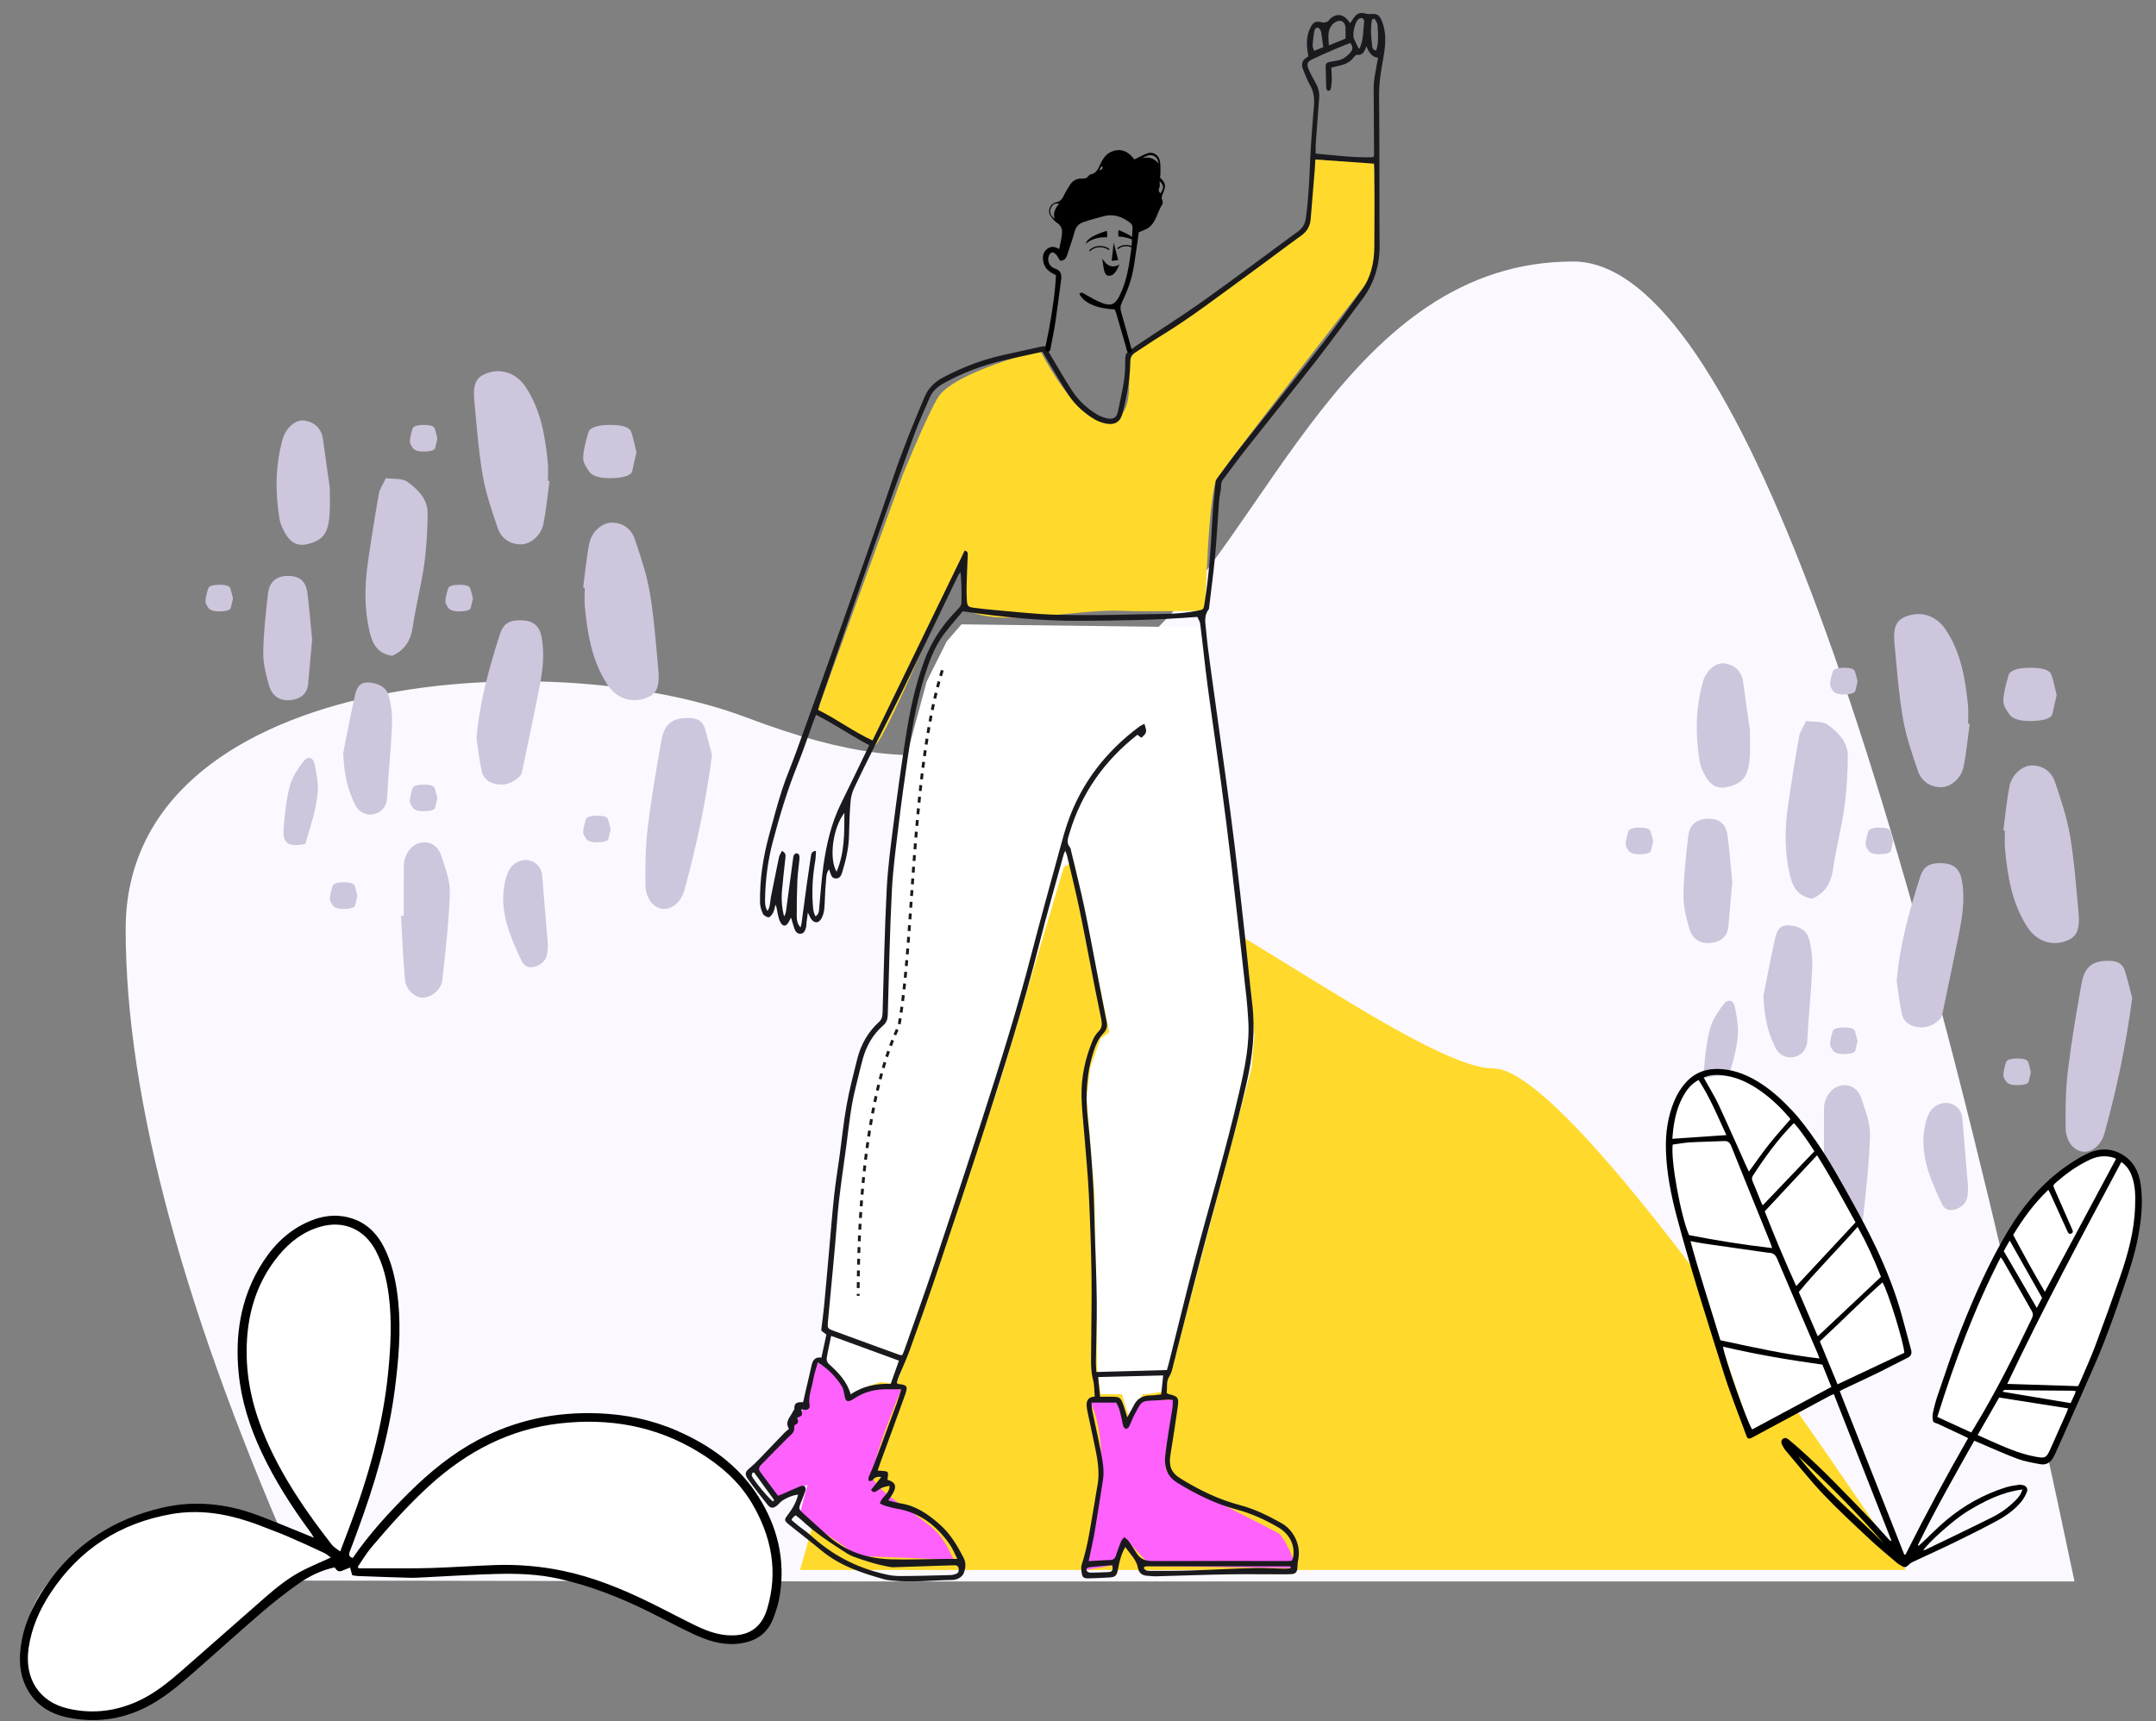
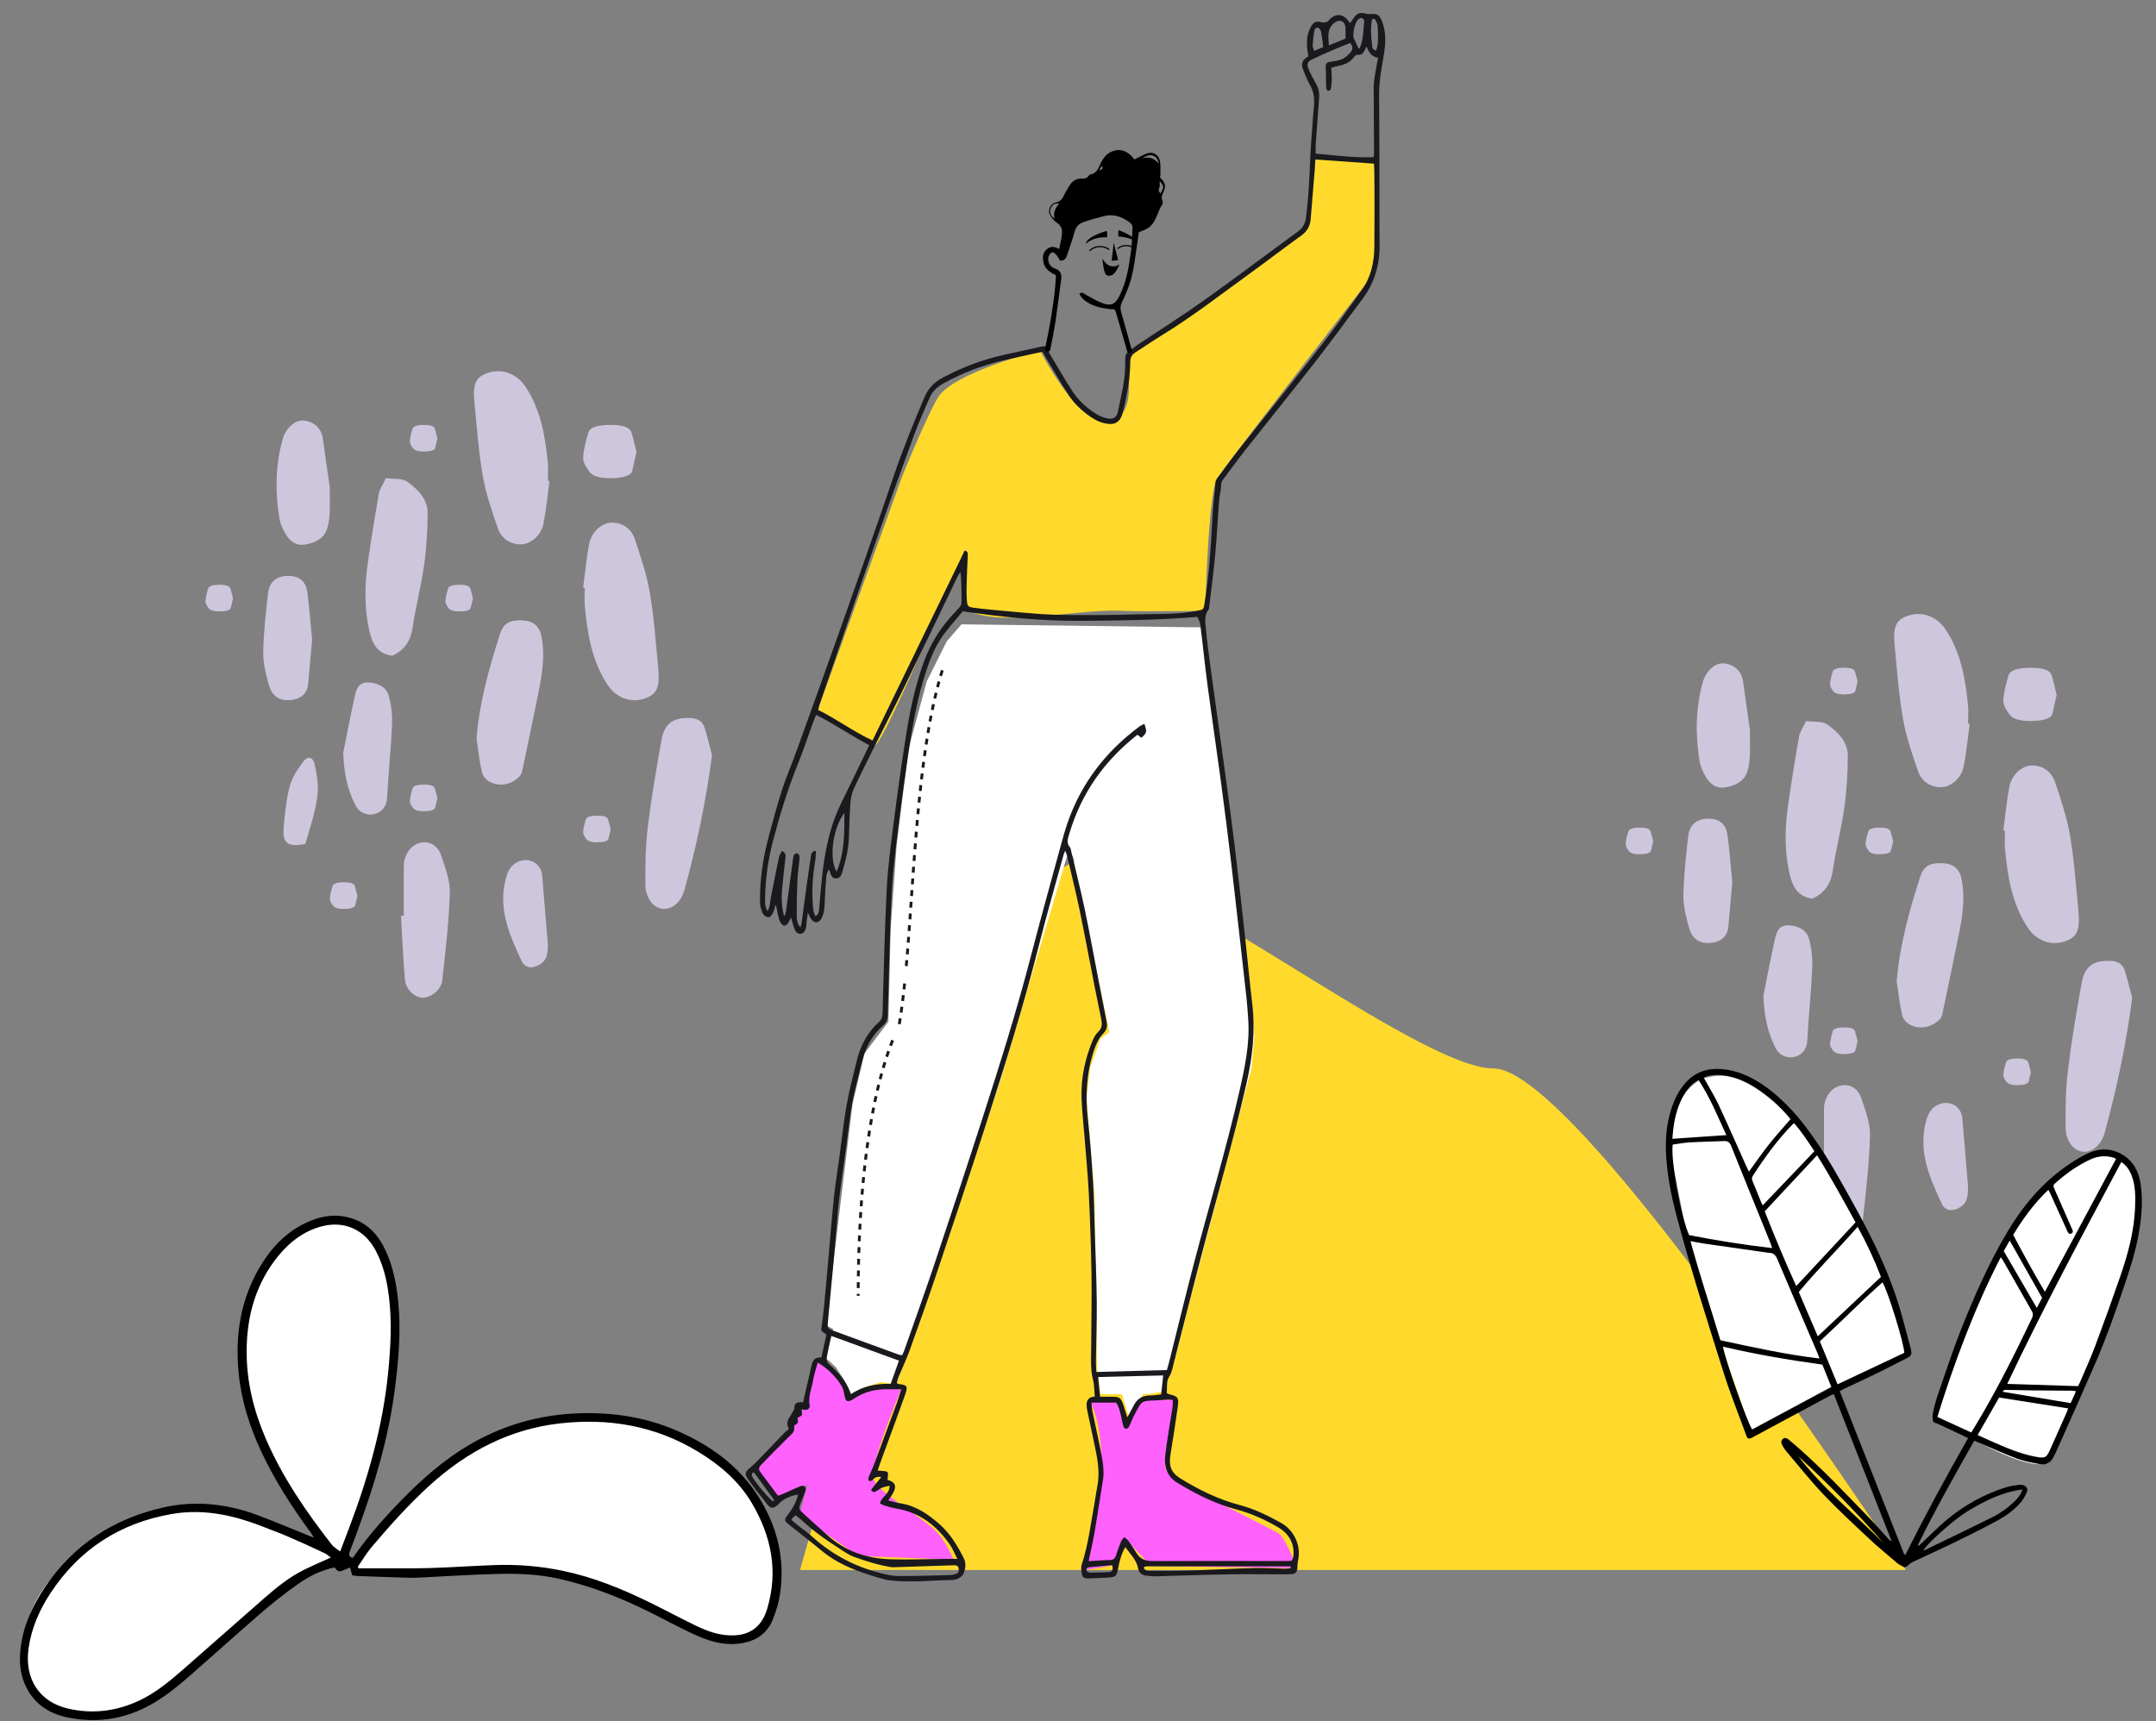
<svg xmlns="http://www.w3.org/2000/svg" viewBox="88.025 51.465 754.5 602.517" width="754.5px" height="602.517px">
  <rect x="88.025" y="51.465" width="754.5" height="602.517" fill="#808080" stroke="none" />
  <g id="Master/404/Person with Plants" stroke="none" stroke-width="1" fill="none" fill-rule="evenodd">
-     <path d="M382.82,605 L814,605 C749.486,297 691.016,143 638.591,143 C559.954,143 531.166,238.892 488.031,275.925 C444.896,312.959 419.816,329.311 349.289,302.618 C278.762,275.925 132,287.244 132,376.696 C132,436.33 152.625,512.334 193.875,604.709 L382.82,605 Z" id="BG" fill="#FBF9FF" />
    <g id="Spots" transform="translate(604, 228) scale(1.231 1.233)">
      <g id="Spots/Texture 3" stroke="none" stroke-width="1" fill="none" fill-rule="evenodd">
        <g id="Group-Copy" style="mix-blend-mode:multiply" transform="translate(43, 31)" fill="#CEC6DD">
          <g id="Group-67">
            <path d="M107.368,61.565 C107.928,57.393 108.292,53.179 109.106,49.055 C109.771,45.687 112.806,43.06 115.643,43.121 C118.754,43.187 121.094,44.953 122.054,47.809 C123.73,52.802 125.447,57.857 126.324,63.029 C127.53,70.138 128.036,77.376 128.716,84.57 C129.231,90.052 128.223,91.992 124.674,93.119 C120.728,94.372 116.664,92.792 114.24,89.078 C109.849,82.358 108.594,74.711 107.846,66.932 C107.679,65.182 107.822,63.403 107.822,61.64 C107.671,61.614 107.52,61.591 107.368,61.565" id="Fill-3" />
            <path d="M144,109.113 C142.296,122.218 139.619,134.876 136.176,147.367 C134.78,152.433 130.2,154.381 127.085,151.341 C125.861,150.148 125.088,147.93 125.069,146.167 C125.013,140.681 125.067,135.146 125.722,129.708 C126.718,121.441 128.136,113.215 129.6,105.014 C130.482,100.062 132.885,98.493 137.577,98.589 C139.892,98.637 141.337,99.44 141.974,101.574 C142.721,104.068 143.33,106.598 144,109.113" id="Fill-5" />
            <path d="M97.309,162.358 C97.375,165.282 97.177,167.255 95.074,168.538 C92.966,169.826 90.864,169.694 89.832,167.485 C86.444,160.232 83.208,152.875 85.287,144.523 C85.861,142.225 86.762,140.161 89.257,139.242 C91.969,138.244 94.879,139.66 95.57,142.429 C95.725,143.049 95.745,143.703 95.799,144.344 C96.283,150.103 96.76,155.864 97.242,161.624 C97.283,162.135 97.335,162.647 97.309,162.358" id="Fill-9" />
            <path d="M56.367,154.716 C56.367,150.097 56.358,145.48 56.379,140.861 C56.383,140.126 56.415,139.362 56.63,138.666 C57.386,136.177 59.005,134.219 61.729,133.913 C64.317,133.622 66.25,135.32 66.972,137.52 C68.118,141.018 69.573,144.683 69.468,148.239 C69.223,156.523 68.225,164.793 67.32,173.048 C67.036,175.661 64.254,177.881 61.938,177.996 C59.729,178.107 56.992,175.827 56.725,172.98 C56.158,166.915 55.939,160.818 55.579,154.734 C55.842,154.729 56.105,154.722 56.367,154.716" id="Fill-11" />
            <path d="M77.053,104.393 C77.844,94.34 80.584,84.572 83.681,74.854 C84.712,71.624 86.524,70.69 90.197,70.874 C93.206,71.025 94.921,72.504 95.499,75.379 C96.792,81.811 95.321,88.13 94.026,94.457 C92.785,100.524 91.531,106.591 90.244,112.654 C90.061,113.513 89.963,114.505 89.299,115.16 C87.793,116.651 85.71,117.813 82.97,117.414 C80.474,117.049 78.966,115.583 78.576,113.889 C77.856,110.749 77.538,107.56 77.053,104.393" id="Fill-36" />
            <path d="M97.797,31.315 C97.239,35.385 96.875,39.493 96.059,43.513 C95.396,46.796 92.361,49.357 89.524,49.3 C86.411,49.236 84.072,47.513 83.112,44.729 C81.435,39.86 79.719,34.933 78.842,29.889 C77.637,22.956 77.128,15.901 76.45,8.887 C75.933,3.542 76.941,1.65 80.492,0.552 C84.438,-0.67 88.501,0.871 90.927,4.49 C95.317,11.042 96.571,18.498 97.32,26.084 C97.488,27.788 97.344,29.523 97.344,31.244 C97.495,31.268 97.646,31.291 97.797,31.315" id="Fill-39" />
            <path d="M53.062,80.937 C48.841,80.308 47.423,77.447 46.624,73.998 C45.128,67.559 45.226,61.066 46.148,54.583 C47.081,48.002 48.144,41.438 49.298,34.893 C49.53,33.573 50.42,32.372 51.286,30.514 C53.318,30.804 55.866,30.438 57.407,31.545 C60.315,33.637 63.186,36.4 63.158,40.474 C63.122,45.374 62.838,50.312 62.155,55.158 C61.324,61.07 59.772,66.873 58.912,72.781 C58.347,76.654 56.653,79.315 53.062,80.937" id="Fill-43" />
            <path d="M39.158,108.508 C40.231,103.176 41.222,97.825 42.416,92.52 C42.874,90.495 43.458,88.328 46.415,88.511 C49.151,88.68 51.427,89.796 52.129,92.385 C52.855,95.057 53.146,97.951 53.027,100.724 C52.728,107.574 51.987,114.406 51.635,121.256 C51.501,123.833 49.942,125.388 48.009,125.856 C46.061,126.332 43.82,125.599 42.666,123.416 C40.213,118.775 39.357,113.81 39.158,108.508" id="Fill-55" />
            <path d="M35.332,33.11 C35.332,36.194 35.432,38.353 35.3,40.494 C35.206,42.04 35.022,43.643 34.494,45.08 C33.521,47.737 31.234,48.777 28.589,49.3 C25.813,49.852 24.042,48.48 22.776,46.337 C22,45.023 21.294,43.546 21.045,42.061 C19.773,34.454 19.865,26.863 21.949,19.39 C22.814,16.294 25.542,13.806 28.113,14.16 C31.027,14.561 32.994,16.375 33.414,19.538 C34.053,24.363 34.774,29.177 35.332,33.11" id="Fill-59" />
-             <path d="M28.359,134.361 C23.341,135.295 21.83,134.134 22.229,129.655 C22.584,125.702 22.964,121.691 23.98,117.878 C24.647,115.382 26.239,113.022 27.84,110.922 C29.109,109.258 30.642,109.69 31.066,111.796 C31.612,114.515 32.147,117.374 31.873,120.091 C31.375,125.052 29.717,129.794 28.359,134.361" id="Fill-61" />
            <path d="M30.316,76.371 C29.966,80.253 29.553,84.523 29.203,88.798 C28.965,91.672 27.031,93.389 23.65,93.535 C20.385,93.677 18.696,91.624 18.061,89.367 C17.197,86.298 16.374,83.124 16.423,80.002 C16.511,74.416 17.141,68.824 17.774,63.25 C18.16,59.852 20.26,58.175 23.731,58.249 C27.509,58.328 28.66,60.6 28.988,63.144 C29.539,67.399 29.858,71.677 30.316,76.371" id="Fill-63" />
            <path d="M65.928,19.271 C65.731,20.103 65.498,21.018 65.301,21.934 C65.168,22.55 64.079,22.918 62.175,22.949 C60.337,22.979 59.386,22.54 59.029,22.056 C58.542,21.398 58.079,20.718 58.106,20.049 C58.156,18.852 58.511,17.654 58.867,16.46 C59.084,15.731 60.266,15.372 62.221,15.388 C64.348,15.405 64.996,15.892 65.18,16.437 C65.491,17.349 65.67,18.265 65.928,19.271" id="Fill-63-Copy" />
            <path d="M7.823,64.651 C7.626,65.483 7.393,66.398 7.196,67.314 C7.062,67.93 5.973,68.298 4.07,68.33 C2.232,68.36 1.281,67.92 0.923,67.436 C0.437,66.779 -0.027,66.098 0.001,65.43 C0.05,64.232 0.405,63.034 0.762,61.84 C0.979,61.112 2.161,60.752 4.115,60.768 C6.242,60.785 6.89,61.272 7.075,61.817 C7.386,62.729 7.565,63.646 7.823,64.651" id="Fill-63-Copy-2" />
            <path d="M76.033,64.651 C75.836,65.483 75.604,66.398 75.407,67.314 C75.273,67.93 74.184,68.298 72.28,68.33 C70.442,68.36 69.491,67.92 69.134,67.436 C68.648,66.779 68.184,66.098 68.212,65.43 C68.261,64.232 68.616,63.034 68.972,61.84 C69.189,61.112 70.372,60.752 72.326,60.768 C74.453,60.785 75.101,61.272 75.285,61.817 C75.596,62.729 75.776,63.646 76.033,64.651" id="Fill-63-Copy-3" />
            <path d="M122.526,23.155 C122.144,24.819 121.694,26.649 121.312,28.481 C121.053,29.713 118.943,30.448 115.254,30.511 C111.693,30.572 109.85,29.692 109.157,28.725 C108.215,27.41 107.317,26.049 107.371,24.711 C107.466,22.317 108.154,19.92 108.844,17.532 C109.265,16.075 111.556,15.357 115.343,15.388 C119.464,15.422 120.72,16.396 121.077,17.486 C121.679,19.31 122.027,21.143 122.526,23.155" id="Fill-63-Copy-4" />
            <path d="M65.928,121.377 C65.731,122.209 65.498,123.124 65.301,124.04 C65.168,124.656 64.079,125.023 62.175,125.055 C60.337,125.085 59.386,124.645 59.029,124.162 C58.542,123.504 58.079,122.824 58.106,122.155 C58.156,120.958 58.511,119.76 58.867,118.565 C59.084,117.837 60.266,117.478 62.221,117.493 C64.348,117.51 64.996,117.997 65.18,118.542 C65.491,119.454 65.67,120.371 65.928,121.377" id="Fill-63-Copy-5" />
            <path d="M43.191,149.109 C42.994,149.941 42.762,150.856 42.565,151.772 C42.431,152.388 41.342,152.756 39.438,152.787 C37.6,152.818 36.649,152.378 36.292,151.894 C35.805,151.236 35.342,150.556 35.37,149.887 C35.419,148.69 35.774,147.492 36.13,146.298 C36.347,145.569 37.53,145.21 39.484,145.226 C41.611,145.243 42.259,145.73 42.443,146.275 C42.754,147.187 42.933,148.103 43.191,149.109" id="Fill-63-Copy-6" />
            <path d="M115.191,130.201 C114.994,131.033 114.762,131.948 114.565,132.864 C114.431,133.48 113.342,133.847 111.438,133.879 C109.6,133.909 108.649,133.469 108.292,132.986 C107.805,132.328 107.342,131.648 107.37,130.979 C107.419,129.782 107.774,128.583 108.13,127.389 C108.347,126.661 109.53,126.302 111.484,126.317 C113.611,126.334 114.259,126.821 114.443,127.366 C114.754,128.278 114.933,129.195 115.191,130.201" id="Fill-63-Copy-7" />
          </g>
        </g>
      </g>
    </g>
    <g id="Rock/Medium" transform="translate(315, 353) scale(1 1)">
      <g id="Rock/Medium/Color 2" stroke="none" stroke-width="1" fill="none" fill-rule="evenodd">
        <path d="M53,248 C99.35,82.667 131.946,0 150.788,0 C179.052,0 269.112,72.441 295.631,72.441 C313.31,72.441 361.433,130.96 440,248 L53,248 Z" id="Path-6" fill="#FFDA2D" />
      </g>
    </g>
    <g id="Pot Plant" transform="translate(95, 425) scale(0.974 1)">
      <g id="Pot Plant/Plant 2" stroke="none" stroke-width="1" fill="none" fill-rule="evenodd">
        <g id="Group-11" transform="translate(-0, 51)">
          <g id="Group-7" transform="translate(0, 2.544)" fill="#FFF">
            <path d="M113.753,119.68 C119.384,118.266 111.288,115.311 92.936,109.383 C74.584,103.454 80.174,98.704 57.997,101.343 C35.819,103.981 11.013,119.337 3.992,137.069 C-3.027,154.802 1.817,162.076 8.826,168.851 C16.919,176.673 46.321,173.627 60.851,157.875 C75.379,142.123 101.179,122.836 113.753,119.68" id="Fill-1" />
            <path d="M115.516,120.339 L94.656,91.583 C94.656,91.583 73.844,62.13 80.386,38.68 C86.93,15.231 98.826,-0.173 112.874,0.485 C126.922,1.144 133.947,15.851 134.167,29.68 C134.387,43.51 134.827,54.801 130.875,70.558 C126.922,86.315 115.516,120.339 115.516,120.339" id="Fill-3" />
            <path d="M120.118,120.339 C120.118,120.339 147.118,82.802 170.606,75.998 C194.094,69.193 209.121,67.923 221.972,70.558 C234.823,73.193 259.509,88.729 264.118,97.949 C268.727,107.168 275.18,124.949 270.418,134.607 C265.654,144.266 266.313,144.247 262.362,145.354 C258.411,146.461 254.43,147.794 246.118,145.354 C237.806,142.914 221.094,132.193 209.02,128.241 C196.947,124.29 176.538,120.373 157.435,122.754 C138.333,125.134 120.118,123.193 120.118,123.193 L121.369,121.365 L120.118,120.339 Z" id="Fill-5" />
          </g>
          <g id="Group-10" transform="translate(0, 0.544)" fill="#000">
            <path d="M115.071,117.969 C116.27,114.888 117.283,112.295 118.292,109.699 C125.141,92.062 130.424,74.025 132.324,55.114 C133.22,46.189 133.705,37.264 132.523,28.333 C131.797,22.842 130.486,17.509 127.797,12.598 C123.708,5.134 116.312,2.034 108.106,4.257 C101.926,5.93 97.045,9.549 92.99,14.328 C84.747,24.043 81.463,35.534 81.453,48.051 C81.444,58.672 84.03,68.774 88.311,78.446 C94.341,92.069 102.863,104.117 112.123,115.679 C112.783,116.504 113.827,117.02 115.071,117.969 M111.717,120.097 C110.822,119.48 110.186,118.891 109.437,118.548 C100.577,114.49 91.666,110.564 82.378,107.543 C73.265,104.578 63.971,103.267 54.492,104.875 C36.192,107.98 21.518,117 11.038,132.458 C7.057,138.33 4.17,144.68 3.113,151.806 C1.546,162.385 6.816,170.576 17.189,172.942 C26.128,174.981 34.813,173.919 43.14,170.03 C48.632,167.466 53.344,163.762 57.914,159.882 C67.906,151.397 77.81,142.81 87.793,134.315 C92.24,130.531 96.828,126.907 102.133,124.361 C105.144,122.915 108.236,121.638 111.717,120.097 M121.369,123.365 C121.502,123.537 121.633,123.709 121.766,123.881 C124.319,123.881 126.872,123.889 129.425,123.88 C135.497,123.856 141.573,123.948 147.641,123.764 C155.306,123.533 162.963,122.998 170.628,122.734 C178.802,122.453 186.953,123.103 194.947,124.719 C205.873,126.927 216.206,130.996 226.241,135.795 C231.712,138.411 237.092,141.215 242.57,143.815 C246.112,145.496 249.799,146.899 253.74,147.256 C261.369,147.947 266.343,145.002 268.482,138.05 C272.552,124.816 269.956,112.578 263.012,101.1 C258.331,93.363 251.49,87.69 243.756,83.106 C228.311,73.952 211.558,71.189 193.907,73.159 C175.977,75.159 160.705,82.924 147.295,94.776 C139.732,101.461 132.946,108.87 126.342,116.458 C124.487,118.589 123.016,121.054 121.369,123.365 M119.592,120.235 C125.566,111.813 132.5,104.407 139.806,97.354 C147.254,90.165 155.317,83.741 164.555,78.956 C178.138,71.921 192.636,69.042 207.883,69.62 C217.559,69.987 226.925,71.845 235.837,75.612 C247.687,80.621 258.079,87.696 265.237,98.625 C272.131,109.151 275.072,120.756 273.02,133.332 C272.561,136.143 271.661,138.933 270.591,141.583 C268.222,147.447 263.391,149.839 257.379,150.316 C251.855,150.754 246.766,149.062 241.875,146.832 C236.354,144.316 230.986,141.466 225.513,138.84 C215.327,133.952 204.809,129.969 193.748,127.537 C186.277,125.893 178.675,125.65 171.082,125.844 C162.373,126.067 153.674,126.634 144.969,127.04 C143.292,127.118 141.61,127.226 139.934,127.18 C133.699,127.008 127.465,126.783 121.231,126.558 C120.607,126.536 119.988,126.379 119.39,126.288 C119.102,125.277 118.848,124.388 118.621,123.589 C117.521,124.02 116.565,124.383 115.618,124.768 C114.366,125.277 113.702,124.445 113.064,123.543 C108.31,124.546 104.03,126.558 100.151,129.216 C95.546,132.372 91.086,135.778 86.807,139.367 C78.052,146.711 69.497,154.291 60.788,161.691 C55.915,165.831 50.882,169.767 45.072,172.592 C36.191,176.909 26.871,178.001 17.269,176.107 C10.351,174.742 4.813,171.207 1.79,164.493 C-0.114,160.265 -0.295,155.837 0.305,151.33 C1.333,143.616 4.626,136.818 8.979,130.504 C19.332,115.487 33.776,106.51 51.383,102.597 C62.733,100.075 73.994,101.202 84.914,105.098 C91.152,107.323 97.267,109.891 103.437,112.304 C104.011,112.529 104.587,112.752 105.634,113.16 C105.052,112.249 104.768,111.729 104.413,111.261 C97.679,102.394 91.583,93.126 86.744,83.077 C82.484,74.23 79.48,64.966 78.547,55.171 C77.328,42.381 79.225,30.117 85.891,18.902 C89.929,12.106 95.205,6.506 102.466,3.074 C107.829,0.539 113.406,-0.416 119.233,1.384 C125.342,3.271 129.112,7.604 131.662,13.231 C134.166,18.76 135.32,24.611 135.925,30.606 C136.962,40.864 136.043,51.046 134.699,61.201 C132.42,78.416 127.316,94.877 121.185,111.053 C120.307,113.37 119.436,115.69 118.511,117.989 C118.077,119.069 118.159,119.839 119.592,120.235" id="Fill-8" />
          </g>
        </g>
      </g>
    </g>
    <g id="Pot Plant" transform="translate(644, 425) scale(1 1)">
      <g id="Pot Plant/Long Plant 3" stroke="none" stroke-width="1" fill="none" fill-rule="evenodd">
        <g id="Group-8" transform="translate(27, 0)">
          <path d="M30.356,129 L86,99.611 C86,99.611 70.684,57.099 61.528,43.591 C52.184,29.808 49.169,21.505 37.401,11.814 C25.633,2.122 19.652,2.159 13.454,3.871 C7.256,5.584 -0.692,18.03 1.317,28.068 C3.326,38.107 8.831,66.502 8.831,66.502 L30.356,129 Z" id="Fill-1" fill="#FFF" />
          <path d="M95,122.589 C95,122.589 124.074,142.243 133.912,138.534 C138.368,126.297 152.428,101.146 155.956,86.249 C159.556,71.048 165.112,59.533 164.998,51.244 C164.796,36.576 164.173,34.369 158.994,30.654 C153.814,26.939 134.458,39.957 128.35,47.052 C108.323,70.317 95,122.589 95,122.589" id="Fill-3" fill="#FFF" />
          <g id="Group-7" fill="#000">
            <path d="M46.304,136.131 C55.054,147.592 66.3,156.612 76.351,166.802 C66.916,156.011 56.859,145.827 46.304,136.131 M143.455,113.372 C142.873,113.32 142.382,113.24 141.89,113.237 C137.3,113.198 132.711,113.188 128.121,113.137 C125.282,113.106 122.443,112.999 119.604,112.975 C119.026,112.97 118.277,112.732 117.87,113.612 C125.849,114.947 133.737,116.265 141.654,117.589 C142.189,116.435 142.65,115.462 143.09,114.48 C143.213,114.209 143.279,113.912 143.455,113.372 M118.244,64.381 C122.097,71.007 125.873,77.502 129.812,84.275 C130.551,82.864 131.152,81.715 131.662,80.741 C127.859,74.012 124.141,67.433 120.328,60.686 C119.588,61.999 118.943,63.142 118.244,64.381 M124.778,147.819 C117.438,148.77 111.383,151.931 105.491,155.496 C100.906,158.27 91.492,166.629 90.07,169.203 C90.361,169.099 90.586,169.041 90.791,168.942 C98.661,165.126 106.563,161.372 114.379,157.451 C117.234,156.019 119.845,154.125 122.139,151.862 C123.204,150.811 124.218,149.709 124.778,147.819 M11.442,4.483 C9.319,5.653 7.917,7.083 6.579,9.268 C4.199,13.155 3.106,17.446 2.565,21.911 C2.437,22.964 2.367,24.023 2.271,25.075 C8.637,24.639 14.802,24.216 21.169,23.78 C18.192,17.302 15.464,10.635 11.442,4.483 M51.978,29.427 C49.725,25.989 47.543,22.635 44.918,19.676 C44.674,19.765 44.602,19.769 44.564,19.808 C39.149,25.284 34.685,31.494 30.499,37.922 C30.055,38.606 30.039,39.198 30.356,39.944 C31.394,42.382 32.356,44.852 33.361,47.305 C33.505,47.658 33.714,47.987 33.91,48.356 C39.956,42.023 45.903,35.792 51.978,29.427 M140.788,119.439 C132.729,118.169 124.773,116.917 116.628,115.635 C114.216,119.849 111.692,124.257 109.11,128.766 C110.668,129.472 111.976,130.078 113.295,130.658 C118.482,132.941 123.648,135.275 129.278,136.334 C132.728,136.983 133.141,136.829 134.555,133.676 C136.476,129.391 138.378,125.098 140.281,120.805 C140.47,120.376 140.609,119.924 140.788,119.439 M13.228,3.606 C13.501,4.098 13.732,4.51 13.96,4.924 C15.473,7.668 17.149,10.337 18.467,13.171 C21.796,20.331 24.962,27.566 28.199,34.769 C28.457,35.343 28.749,35.902 29.072,36.565 C31.496,33.246 33.677,30.06 36.07,27.04 C38.458,24.027 41.057,21.181 43.575,18.25 C43.474,18.071 43.411,17.9 43.3,17.769 C39.803,13.65 35.888,9.996 31.304,7.097 C27.847,4.909 24.135,3.357 20.045,2.84 C17.758,2.551 15.496,2.652 13.228,3.606 M46.52,78.711 C48.755,83.926 50.93,89.001 53.16,94.203 C60.607,87.198 67.924,80.315 75.279,73.396 C72.946,67.399 70.3,61.626 67.114,55.88 C60.263,63.706 53.005,70.849 46.52,78.711 M83.442,99.989 C83.333,96.583 77.703,78.36 75.818,75.318 C68.299,81.961 61.327,89.132 53.882,95.971 C55.956,101 58.006,105.97 60.082,111.005 C68.004,107.269 75.692,103.645 83.442,99.989 M54.758,104.109 C43.057,102.486 31.502,100.533 19.984,97.823 C20.789,102.591 28.678,124.809 30.21,126.805 C39.423,121.858 48.631,116.914 57.919,111.928 C56.849,109.283 55.838,106.78 54.758,104.109 M157.545,32.095 C157.207,31.92 157.009,31.776 156.788,31.708 C153.547,30.701 150.466,31.221 147.499,32.712 C143.588,34.676 140.123,37.284 136.815,40.115 C135.417,41.312 135.416,41.329 136.14,42.982 C138.075,47.396 140.023,51.804 141.957,56.218 C142.261,56.913 142.871,57.815 141.856,58.249 C140.856,58.676 140.594,57.587 140.29,56.923 C138.333,52.652 136.411,48.365 134.47,44.087 C134.309,43.731 134.097,43.4 133.841,42.934 C128.848,47.701 124.942,53.075 121.554,58.7 C125.162,65.48 128.736,72.054 132.633,78.632 C140.986,63.029 149.228,47.633 157.545,32.095 M45.629,76.619 C52.628,69.101 59.475,61.747 66.382,54.326 C62.05,46.483 57.815,38.669 52.909,30.841 C46.65,37.548 40.614,44.015 34.598,50.461 C38.118,59.409 41.712,68.053 45.629,76.619 M37.188,63.322 C36.944,62.584 36.804,62.072 36.608,61.584 C35.803,59.571 34.979,57.567 34.165,55.558 C30.39,46.24 26.599,36.928 22.864,27.594 C22.37,26.359 21.697,25.798 20.33,25.864 C16.354,26.056 12.37,26.094 8.396,26.322 C6.372,26.438 4.363,26.833 2.397,27.094 C1.649,32.599 5.191,52.088 8.122,58.784 C17.646,60.639 27.266,62.193 37.188,63.322 M106.878,127.867 C107.333,127.123 107.672,126.568 108.01,126.011 C115.5,113.689 121.93,100.813 128.136,87.817 C128.579,86.889 128.529,86.186 128.032,85.32 C124.645,79.416 121.302,73.487 117.937,67.568 C117.773,67.279 117.544,67.025 117.181,66.531 C107.929,84.553 101.008,103.22 94.993,122.42 C99.057,124.283 102.92,126.053 106.878,127.867 M19.082,95.591 C30.626,98.056 41.969,100.6 53.77,101.966 C53.494,101.223 53.312,100.671 53.084,100.138 C48.365,89.124 43.61,78.125 38.956,67.084 C38.347,65.642 37.503,64.998 36.036,64.968 C35.916,64.965 35.795,64.952 35.676,64.934 C28.332,63.889 20.986,62.852 13.645,61.787 C12.059,61.557 10.488,61.225 8.602,60.884 C11.851,72.72 15.612,84.066 19.082,95.591 M119.468,110.86 C127.8,111.128 135.994,111.39 144.227,111.655 C144.441,111.25 144.659,110.894 144.82,110.515 C146.632,106.246 148.583,102.029 150.21,97.69 C153.255,89.572 156.195,81.412 159.018,73.215 C161.73,65.337 163.924,57.326 164.211,48.916 C164.339,45.168 164.363,41.439 162.972,37.87 C162.247,36.01 161.18,34.398 159.395,33.197 C145.659,58.898 131.984,84.428 119.468,110.86 M60.854,113.392 C68.412,132.548 75.931,151.602 83.408,170.556 C83.628,170.618 83.679,170.646 83.725,170.641 C83.783,170.634 83.866,170.613 83.886,170.572 C90.775,156.837 98.06,143.311 105.778,129.859 C105.183,129.557 104.72,129.305 104.243,129.08 C101.458,127.771 98.67,126.467 95.884,125.162 C95.72,125.085 95.56,124.997 95.395,124.922 C94.761,124.636 93.725,124.486 93.575,124.039 C93.268,123.127 93.251,122.017 93.45,121.057 C93.877,118.997 94.403,116.94 95.09,114.952 C97.727,107.32 100.214,99.623 103.186,92.12 C107.939,80.125 113.12,68.302 119.793,57.209 C124.879,48.757 131.087,41.246 139.112,35.391 C141.589,33.584 144.205,31.905 146.938,30.523 C151.217,28.359 155.651,28.084 159.911,30.699 C163.745,33.053 165.547,36.728 166.162,41.024 C167.035,47.124 166.425,53.175 165.305,59.188 C164.154,65.367 162.183,71.322 160.174,77.257 C157.181,86.103 154.079,94.914 150.363,103.489 C147.057,111.12 143.651,118.706 140.283,126.31 C138.965,129.285 137.635,132.254 136.299,135.22 C136.077,135.714 135.806,136.187 135.545,136.663 C134.567,138.453 133.008,139.332 131.034,138.974 C128.313,138.481 125.537,138.005 122.962,137.049 C118.385,135.349 113.94,133.294 109.44,131.388 C109,131.202 108.56,131.015 107.921,130.744 C101.107,142.821 94.279,154.837 88.205,167.261 L88.486,167.526 C88.941,167.115 89.403,166.71 89.85,166.291 C92.626,163.692 95.283,160.95 98.197,158.514 C104.37,153.355 111.304,149.478 119.008,147.067 C120.439,146.619 121.955,146.428 123.443,146.193 C123.961,146.111 124.539,146.171 125.047,146.316 C126.181,146.643 126.783,147.585 126.342,148.682 C125.856,149.889 125.207,151.089 124.385,152.094 C121.981,155.034 118.871,157.173 115.572,158.947 C110.579,161.633 105.495,164.156 100.395,166.637 C95.729,168.906 90.986,171.016 86.294,173.231 C85.727,173.5 85.211,173.939 84.766,174.391 C84.18,174.984 83.604,175.219 82.847,174.753 C82.232,174.373 81.54,174.089 80.998,173.627 C77.739,170.846 74.42,168.126 71.297,165.198 C65.836,160.077 60.322,154.991 55.17,149.569 C50.522,144.677 46.322,139.361 41.949,134.212 C41.448,133.621 41.056,132.922 40.701,132.229 C40.324,131.49 40.215,130.696 40.974,130.098 C41.682,129.54 42.378,129.862 42.956,130.338 C44.306,131.449 45.632,132.592 46.94,133.755 C55.202,141.103 62.791,149.131 70.475,157.061 C73.036,159.703 75.45,162.489 77.937,165.203 C78.206,165.496 78.515,165.752 79.004,165.898 C72.275,148.779 65.545,131.66 58.774,114.434 C58.253,114.654 57.807,114.802 57.4,115.021 C48.52,119.791 39.644,124.569 30.768,129.346 C30.45,129.517 30.134,129.697 29.804,129.844 C29.054,130.174 28.537,129.976 28.246,129.177 C25.553,121.759 22.578,114.431 20.208,106.912 C14.538,88.922 8.778,70.954 3.921,52.719 C1.869,45.015 0.28,37.227 0.027,29.223 C-0.163,23.189 0.63,17.313 2.989,11.709 C3.978,9.358 5.304,7.208 7.026,5.311 C10.42,1.572 14.732,0.278 19.632,0.683 C24.693,1.101 29.207,3.068 33.407,5.813 C37.424,8.438 40.901,11.679 44.176,15.17 C47.28,18.478 49.921,22.127 52.504,25.83 C57.233,32.609 61.188,39.853 65.195,47.058 C68.094,52.272 70.902,57.549 73.46,62.936 C77.234,70.886 80.472,79.062 82.762,87.582 C83.776,91.361 84.794,95.139 85.813,98.918 C86.154,100.183 85.869,101.095 84.584,101.727 C81.176,103.403 77.836,105.216 74.423,106.882 C70.355,108.868 66.239,110.756 62.146,112.691 C61.822,112.844 61.514,113.032 60.854,113.392" id="Fill-5" />
          </g>
        </g>
      </g>
    </g>
    <g id="Spots" transform="translate(107, 143) scale(1.231 1.233)">
      <g id="Spots/Texture 3" stroke="none" stroke-width="1" fill="none" fill-rule="evenodd">
        <g id="Group-Copy" style="mix-blend-mode:multiply" transform="translate(43, 31)" fill="#CEC6DD">
          <g id="Group-67">
            <path d="M107.368,61.565 C107.928,57.393 108.292,53.179 109.106,49.055 C109.771,45.687 112.806,43.06 115.643,43.121 C118.754,43.187 121.094,44.953 122.054,47.809 C123.73,52.802 125.447,57.857 126.324,63.029 C127.53,70.138 128.036,77.376 128.716,84.57 C129.231,90.052 128.223,91.992 124.674,93.119 C120.728,94.372 116.664,92.792 114.24,89.078 C109.849,82.358 108.594,74.711 107.846,66.932 C107.679,65.182 107.822,63.403 107.822,61.64 C107.671,61.614 107.52,61.591 107.368,61.565" id="Fill-3" />
            <path d="M144,109.113 C142.296,122.218 139.619,134.876 136.176,147.367 C134.78,152.433 130.2,154.381 127.085,151.341 C125.861,150.148 125.088,147.93 125.069,146.167 C125.013,140.681 125.067,135.146 125.722,129.708 C126.718,121.441 128.136,113.215 129.6,105.014 C130.482,100.062 132.885,98.493 137.577,98.589 C139.892,98.637 141.337,99.44 141.974,101.574 C142.721,104.068 143.33,106.598 144,109.113" id="Fill-5" />
            <path d="M97.309,162.358 C97.375,165.282 97.177,167.255 95.074,168.538 C92.966,169.826 90.864,169.694 89.832,167.485 C86.444,160.232 83.208,152.875 85.287,144.523 C85.861,142.225 86.762,140.161 89.257,139.242 C91.969,138.244 94.879,139.66 95.57,142.429 C95.725,143.049 95.745,143.703 95.799,144.344 C96.283,150.103 96.76,155.864 97.242,161.624 C97.283,162.135 97.335,162.647 97.309,162.358" id="Fill-9" />
            <path d="M56.367,154.716 C56.367,150.097 56.358,145.48 56.379,140.861 C56.383,140.126 56.415,139.362 56.63,138.666 C57.386,136.177 59.005,134.219 61.729,133.913 C64.317,133.622 66.25,135.32 66.972,137.52 C68.118,141.018 69.573,144.683 69.468,148.239 C69.223,156.523 68.225,164.793 67.32,173.048 C67.036,175.661 64.254,177.881 61.938,177.996 C59.729,178.107 56.992,175.827 56.725,172.98 C56.158,166.915 55.939,160.818 55.579,154.734 C55.842,154.729 56.105,154.722 56.367,154.716" id="Fill-11" />
            <path d="M77.053,104.393 C77.844,94.34 80.584,84.572 83.681,74.854 C84.712,71.624 86.524,70.69 90.197,70.874 C93.206,71.025 94.921,72.504 95.499,75.379 C96.792,81.811 95.321,88.13 94.026,94.457 C92.785,100.524 91.531,106.591 90.244,112.654 C90.061,113.513 89.963,114.505 89.299,115.16 C87.793,116.651 85.71,117.813 82.97,117.414 C80.474,117.049 78.966,115.583 78.576,113.889 C77.856,110.749 77.538,107.56 77.053,104.393" id="Fill-36" />
            <path d="M97.797,31.315 C97.239,35.385 96.875,39.493 96.059,43.513 C95.396,46.796 92.361,49.357 89.524,49.3 C86.411,49.236 84.072,47.513 83.112,44.729 C81.435,39.86 79.719,34.933 78.842,29.889 C77.637,22.956 77.128,15.901 76.45,8.887 C75.933,3.542 76.941,1.65 80.492,0.552 C84.438,-0.67 88.501,0.871 90.927,4.49 C95.317,11.042 96.571,18.498 97.32,26.084 C97.488,27.788 97.344,29.523 97.344,31.244 C97.495,31.268 97.646,31.291 97.797,31.315" id="Fill-39" />
            <path d="M53.062,80.937 C48.841,80.308 47.423,77.447 46.624,73.998 C45.128,67.559 45.226,61.066 46.148,54.583 C47.081,48.002 48.144,41.438 49.298,34.893 C49.53,33.573 50.42,32.372 51.286,30.514 C53.318,30.804 55.866,30.438 57.407,31.545 C60.315,33.637 63.186,36.4 63.158,40.474 C63.122,45.374 62.838,50.312 62.155,55.158 C61.324,61.07 59.772,66.873 58.912,72.781 C58.347,76.654 56.653,79.315 53.062,80.937" id="Fill-43" />
            <path d="M39.158,108.508 C40.231,103.176 41.222,97.825 42.416,92.52 C42.874,90.495 43.458,88.328 46.415,88.511 C49.151,88.68 51.427,89.796 52.129,92.385 C52.855,95.057 53.146,97.951 53.027,100.724 C52.728,107.574 51.987,114.406 51.635,121.256 C51.501,123.833 49.942,125.388 48.009,125.856 C46.061,126.332 43.82,125.599 42.666,123.416 C40.213,118.775 39.357,113.81 39.158,108.508" id="Fill-55" />
            <path d="M35.332,33.11 C35.332,36.194 35.432,38.353 35.3,40.494 C35.206,42.04 35.022,43.643 34.494,45.08 C33.521,47.737 31.234,48.777 28.589,49.3 C25.813,49.852 24.042,48.48 22.776,46.337 C22,45.023 21.294,43.546 21.045,42.061 C19.773,34.454 19.865,26.863 21.949,19.39 C22.814,16.294 25.542,13.806 28.113,14.16 C31.027,14.561 32.994,16.375 33.414,19.538 C34.053,24.363 34.774,29.177 35.332,33.11" id="Fill-59" />
            <path d="M28.359,134.361 C23.341,135.295 21.83,134.134 22.229,129.655 C22.584,125.702 22.964,121.691 23.98,117.878 C24.647,115.382 26.239,113.022 27.84,110.922 C29.109,109.258 30.642,109.69 31.066,111.796 C31.612,114.515 32.147,117.374 31.873,120.091 C31.375,125.052 29.717,129.794 28.359,134.361" id="Fill-61" />
            <path d="M30.316,76.371 C29.966,80.253 29.553,84.523 29.203,88.798 C28.965,91.672 27.031,93.389 23.65,93.535 C20.385,93.677 18.696,91.624 18.061,89.367 C17.197,86.298 16.374,83.124 16.423,80.002 C16.511,74.416 17.141,68.824 17.774,63.25 C18.16,59.852 20.26,58.175 23.731,58.249 C27.509,58.328 28.66,60.6 28.988,63.144 C29.539,67.399 29.858,71.677 30.316,76.371" id="Fill-63" />
            <path d="M65.928,19.271 C65.731,20.103 65.498,21.018 65.301,21.934 C65.168,22.55 64.079,22.918 62.175,22.949 C60.337,22.979 59.386,22.54 59.029,22.056 C58.542,21.398 58.079,20.718 58.106,20.049 C58.156,18.852 58.511,17.654 58.867,16.46 C59.084,15.731 60.266,15.372 62.221,15.388 C64.348,15.405 64.996,15.892 65.18,16.437 C65.491,17.349 65.67,18.265 65.928,19.271" id="Fill-63-Copy" />
            <path d="M7.823,64.651 C7.626,65.483 7.393,66.398 7.196,67.314 C7.062,67.93 5.973,68.298 4.07,68.33 C2.232,68.36 1.281,67.92 0.923,67.436 C0.437,66.779 -0.027,66.098 0.001,65.43 C0.05,64.232 0.405,63.034 0.762,61.84 C0.979,61.112 2.161,60.752 4.115,60.768 C6.242,60.785 6.89,61.272 7.075,61.817 C7.386,62.729 7.565,63.646 7.823,64.651" id="Fill-63-Copy-2" />
            <path d="M76.033,64.651 C75.836,65.483 75.604,66.398 75.407,67.314 C75.273,67.93 74.184,68.298 72.28,68.33 C70.442,68.36 69.491,67.92 69.134,67.436 C68.648,66.779 68.184,66.098 68.212,65.43 C68.261,64.232 68.616,63.034 68.972,61.84 C69.189,61.112 70.372,60.752 72.326,60.768 C74.453,60.785 75.101,61.272 75.285,61.817 C75.596,62.729 75.776,63.646 76.033,64.651" id="Fill-63-Copy-3" />
            <path d="M122.526,23.155 C122.144,24.819 121.694,26.649 121.312,28.481 C121.053,29.713 118.943,30.448 115.254,30.511 C111.693,30.572 109.85,29.692 109.157,28.725 C108.215,27.41 107.317,26.049 107.371,24.711 C107.466,22.317 108.154,19.92 108.844,17.532 C109.265,16.075 111.556,15.357 115.343,15.388 C119.464,15.422 120.72,16.396 121.077,17.486 C121.679,19.31 122.027,21.143 122.526,23.155" id="Fill-63-Copy-4" />
            <path d="M65.928,121.377 C65.731,122.209 65.498,123.124 65.301,124.04 C65.168,124.656 64.079,125.023 62.175,125.055 C60.337,125.085 59.386,124.645 59.029,124.162 C58.542,123.504 58.079,122.824 58.106,122.155 C58.156,120.958 58.511,119.76 58.867,118.565 C59.084,117.837 60.266,117.478 62.221,117.493 C64.348,117.51 64.996,117.997 65.18,118.542 C65.491,119.454 65.67,120.371 65.928,121.377" id="Fill-63-Copy-5" />
            <path d="M43.191,149.109 C42.994,149.941 42.762,150.856 42.565,151.772 C42.431,152.388 41.342,152.756 39.438,152.787 C37.6,152.818 36.649,152.378 36.292,151.894 C35.805,151.236 35.342,150.556 35.37,149.887 C35.419,148.69 35.774,147.492 36.13,146.298 C36.347,145.569 37.53,145.21 39.484,145.226 C41.611,145.243 42.259,145.73 42.443,146.275 C42.754,147.187 42.933,148.103 43.191,149.109" id="Fill-63-Copy-6" />
            <path d="M115.191,130.201 C114.994,131.033 114.762,131.948 114.565,132.864 C114.431,133.48 113.342,133.847 111.438,133.879 C109.6,133.909 108.649,133.469 108.292,132.986 C107.805,132.328 107.342,131.648 107.37,130.979 C107.419,129.782 107.774,128.583 108.13,127.389 C108.347,126.661 109.53,126.302 111.484,126.317 C113.611,126.334 114.259,126.821 114.443,127.366 C114.754,128.278 114.933,129.195 115.191,130.201" id="Fill-63-Copy-7" />
          </g>
        </g>
      </g>
    </g>
    <g transform="translate(178, 28) scale(1 1)" id="Master/Character/Standing">
      <g id="Master/Character/Standing" stroke="none" stroke-width="1" fill="none" fill-rule="evenodd">
        <g id="Standing Body" transform="translate(122, -7) scale(1 1)">
          <g id="Standing Body/Fist In the Air Color" stroke="none" stroke-width="1" fill="none" fill-rule="evenodd">
            <polygon id="Fill-2" fill="#FFF" points="119.342 254.949 112.321 269.025 105.997 292.481 101.802 326.383 99.727 355.208 98.926 388.071 90.539 399.211 86.387 416.82 77 494.331 79.628 495.646 77 505.781 80.569 509.039 83.655 513.857 86.012 518.467 88.928 516.683 96.158 514.234 101.802 514.953 138.014 409.063 161.985 328.303 163.546 330.383 176.243 391.763 173.172 393.998 169.554 404.123 168.239 414.651 171.055 448.436 171.994 510.213 173.172 518.467 180.629 518.467 183.258 527 187.951 518.467 189.453 518.467 196.177 517.375 196.964 509.039 198.277 509.039 226.051 404.123 227 392.881 226.051 382.268 209.353 250.067 124.497 249" />
            <g id="Group-121" transform="translate(49, 35)">
              <g id="Group-7" transform="translate(3, 51)">
                <path d="M100.002,67.134 C100.002,67.134 69.276,74.812 64.099,83.853 C59.743,91.458 51.884,110.833 51.884,110.833 L21.61,194.559 C21.61,194.559 31.373,198.133 42.221,205.315 C45.474,204.742 73.621,137.059 73.621,137.059 C74.054,139.119 73.632,145.899 73.491,157.587 C86.054,164.626 112.018,157.336 129.615,158.293 C134.252,158.545 157.818,158.293 157.818,158.293 C157.818,158.293 158.804,116.178 162.087,111.624 C170.271,100.273 217.64,39.173 217.64,39.173 L216.888,1.516 L196.35,0.055 L193.596,24.435 C193.596,24.435 139.054,64.482 131.077,67.181 C130.205,75.797 134.495,91.17 122.908,91.971 C113.01,92.655 100.002,67.134 100.002,67.134" id="Fill-1" fill="#FFDA2D" />
                <path d="M116.993,434.141 C123.13,444.923 121.153,462.639 121.153,462.639 L115.979,494.008 L125.253,492.387 L129.439,482.588 L138.822,492.615 L189.713,493.351 C189.713,493.351 187.016,484.975 183.862,481.495 C182.768,480.288 147.785,463.853 144.616,459.907 C141.446,455.96 148.253,434.393 148.253,434.393 L134.319,434.393 L130.055,444.639 C130.055,444.639 129.459,438.188 126.588,435.45 C124.34,433.306 120.239,434.85 116.993,434.141" id="Fill-3" fill="#FF61FC" />
                <path d="M20.773,420.61 C21.683,433.113 13.706,443.213 13.706,443.213 L0.566,459.372 L7.793,468.894 L18.586,464.182 L15.771,474.927 L36.354,489.094 L69.736,490.408 C69.736,490.408 67.419,484.713 64.293,481.207 C59.319,475.628 43.308,467.052 41.712,462.211 C40.117,457.367 51.438,430.783 51.438,430.783 L41.581,430.228 L32.443,434.859 C32.443,434.859 31.771,431.332 30.037,427.726 C28.678,424.903 23.561,422.455 20.773,420.61" id="Fill-5" fill="#FF61FC" />
              </g>
              <g id="Group-120" transform="translate(0, 0)" fill="#1A191E">
                <path d="M220.073,22.451 C219.876,23.718 219.742,25.013 219.746,26.296 C219.768,34.071 219.842,41.846 219.886,49.62 C219.886,49.844 219.744,50.069 219.602,50.49 C212.933,50.746 206.319,49.817 199.453,49.236 C199.453,48.031 199.392,46.998 199.464,45.976 C199.845,40.509 200.241,35.043 200.674,29.579 C200.83,27.608 200.252,25.896 199.289,24.23 C198.436,22.755 197.632,21.236 196.973,19.664 C196.212,17.844 196.567,17.007 198.347,16.172 C200.885,14.983 203.448,13.852 206.019,12.742 C207.777,11.983 209.566,11.303 211.524,10.515 C212.57,11.664 212.457,12.835 211.689,13.74 C210.882,14.693 209.869,15.597 208.764,16.114 C207.562,16.675 206.161,16.825 204.829,17.05 C203.084,17.346 202.858,17.675 202.961,19.433 C203.083,21.543 203.028,23.667 203.117,25.782 C203.138,26.272 203.32,27.059 203.625,27.177 C204.433,27.491 204.753,26.738 204.848,26.084 C205.003,25.038 205.092,23.972 205.094,22.915 C205.096,21.701 204.973,20.486 204.898,19.16 C205.926,18.9 206.829,18.643 207.745,18.446 C209.755,18.013 211.544,17.225 212.827,15.474 C213.094,15.108 213.591,14.606 213.919,14.652 C215.907,14.923 216.521,13.503 217.197,11.684 C218.068,13.694 218.92,15.347 221.286,15.691 C220.866,18.001 220.421,20.217 220.073,22.451 M219.979,81.882 C219.922,87.297 218.804,92.474 215.603,96.941 C211.157,103.141 206.792,109.413 202.113,115.426 C192.396,127.914 182.478,140.234 172.684,152.656 C170.073,155.968 167.605,159.399 165.087,162.788 C164.804,163.168 164.468,163.613 164.426,164.057 C163.992,168.594 163.476,173.129 163.25,177.679 C162.764,187.411 162.107,197.118 160.538,206.742 C160.191,208.872 160.216,208.807 158.046,209.247 C151.245,210.628 144.342,210.31 137.481,210.493 C127.813,210.751 118.13,210.893 108.464,210.633 C101.126,210.435 93.804,209.548 86.478,208.935 C84.249,208.748 82.025,208.484 79.807,208.192 C77.816,207.931 77.518,207.645 77.375,205.56 C77.252,203.766 77.247,201.958 77.296,200.157 C77.389,196.646 77.55,193.137 77.701,189.629 C77.733,188.875 77.531,188.35 76.621,188.207 C65.916,210.263 55.198,232.345 44.375,254.643 C37.582,251.514 31.857,247.143 25.336,243.955 C25.504,243.287 25.613,242.665 25.815,242.077 C32.11,223.789 38.351,205.483 44.736,187.229 C49.423,173.828 54.244,160.475 59.124,147.146 C60.664,142.939 62.596,138.882 64.328,134.746 C65.327,132.362 67.124,130.81 69.284,129.613 C75.789,126.01 82.662,123.392 89.858,121.69 C94.44,120.605 99.053,119.655 103.866,118.599 C104.31,119.388 104.718,120.155 105.166,120.897 C107.769,125.208 110.273,129.588 113.025,133.798 C115.274,137.236 118.356,139.906 121.786,142.062 C123.111,142.896 124.686,143.487 126.22,143.758 C129.31,144.307 131.172,143.036 131.926,139.938 C132.717,136.685 133.419,133.399 133.929,130.091 C134.34,127.432 134.526,124.721 134.579,122.029 C134.608,120.528 135.134,119.616 136.323,118.86 C139.31,116.961 142.206,114.908 145.226,113.068 C156.24,106.356 166.427,98.413 176.871,90.857 C182.747,86.606 188.491,82.162 194.386,77.941 C196.475,76.447 197.514,74.59 197.71,72.059 C198.156,66.269 198.663,60.484 199.137,54.696 C199.223,53.652 199.269,52.604 199.349,51.29 C206.256,51.781 212.985,52.259 219.887,52.749 C219.938,53.743 220.015,54.543 220.016,55.345 C220.018,64.191 220.073,73.038 219.979,81.882 M161.602,235.283 C163.087,246.474 164.76,257.639 166.26,268.828 C167.552,278.475 168.784,288.131 169.916,297.799 C171.753,313.482 173.496,329.177 175.253,344.869 C175.516,347.226 175.644,349.599 175.821,351.966 C176.48,360.753 174.634,369.219 172.706,377.682 C168.146,397.691 162.18,417.309 156.987,437.142 C153.884,448.992 151.004,460.904 148.019,472.786 C147.842,473.492 147.622,474.186 147.383,475.022 C139.185,475.246 131.059,475.469 122.695,475.697 C122.627,474.257 122.514,473.135 122.531,472.016 C122.631,465.058 122.909,458.097 122.841,451.141 C122.761,442.872 122.398,434.608 122.141,426.343 C121.962,420.532 121.887,414.714 121.523,408.916 C121.067,401.648 120.521,394.38 119.724,387.144 C118.824,378.967 119.238,370.982 121.846,363.153 C122.58,360.951 123.495,358.877 125.102,357.217 C126.215,356.066 126.636,354.791 126.321,353.21 C125.365,348.401 124.425,343.588 123.494,338.775 C121.864,330.348 120.35,321.898 118.589,313.501 C117.178,306.786 115.473,300.134 113.895,293.456 C113.782,292.981 113.76,292.395 113.472,292.065 C112.053,290.431 112.789,288.777 113.291,287.097 C117.499,272.999 125.56,261.693 137.069,252.65 C137.532,253.006 137.996,253.364 138.449,253.712 C140.416,251.93 140.466,251.721 139.504,248.824 C138.866,249.172 138.219,249.431 137.677,249.836 C125.994,258.55 117.338,269.632 112.543,283.702 C111.706,286.158 111.005,288.664 110.322,291.169 C106.804,304.092 103.196,316.99 99.84,329.956 C94.861,349.187 88.902,368.105 82.811,386.982 C77.298,404.073 71.661,421.122 65.954,438.146 C62.583,448.201 58.97,458.173 55.459,468.178 C55.274,468.706 55.016,469.207 54.761,469.793 C54.393,469.759 54.067,469.794 53.789,469.693 C46.114,466.904 38.437,464.123 30.779,461.289 C28.539,460.46 28.551,460.385 28.778,457.891 C29.867,445.993 31.11,434.107 32.012,422.192 C32.675,413.445 34.106,404.818 35.242,396.142 C36.123,389.412 36.772,382.651 38.465,376.058 C39.317,372.737 40.051,369.382 40.967,366.081 C42.239,361.491 44.534,357.489 48.108,354.384 C49.351,353.303 49.658,352.087 49.704,350.523 C50.119,336.12 50.402,321.707 51.126,307.319 C51.52,299.487 52.601,291.685 53.541,283.891 C54.48,276.096 55.55,268.316 56.707,260.552 C58.046,251.574 59.457,242.595 62.051,233.885 C63.825,227.927 65.812,222.023 69.658,217.046 C71.733,214.361 73.965,211.801 75.926,209.427 C89.766,211.503 103.272,212.824 116.867,212.759 C130.453,212.694 144.044,212.521 158.028,211.389 C158.302,212.024 158.927,212.902 159.047,213.849 C159.947,220.988 160.656,228.151 161.602,235.283 M123.319,477.468 C131.003,477.276 138.435,477.092 146.088,476.9 C145.839,479.246 145.626,481.248 145.382,483.536 C144.094,483.667 142.855,483.901 141.616,483.9 C138.866,483.896 136.891,485.047 135.677,487.609 C135.105,488.814 134.396,489.95 133.502,491.564 C132.976,489.866 132.664,488.72 132.267,487.603 C131.166,484.506 130.95,484.365 127.8,484.364 C126.622,484.363 125.444,484.363 123.998,484.363 C123.753,481.875 123.549,479.793 123.319,477.468 M147.792,485.355 C148.257,485.331 148.728,485.434 149.458,485.504 C149.408,486.548 149.443,487.503 149.303,488.43 C148.471,493.925 147.42,499.392 146.803,504.912 C146.377,508.732 147.347,512.217 150.925,514.406 C157.463,518.408 164.236,521.831 171.658,523.796 C176.869,525.174 181.767,527.386 186.42,530.125 C190.434,532.489 192.297,536.438 191.554,540.573 C191.485,540.962 191.284,541.324 191.126,541.749 C190.535,541.794 189.984,541.874 189.433,541.874 C173.766,541.863 158.099,541.793 142.434,541.874 C139.959,541.887 138.106,541.245 136.77,539.106 C135.868,537.663 134.957,536.222 133.963,534.844 C133.577,534.309 132.954,533.953 132.439,533.516 C132.069,534.004 131.579,534.441 131.352,534.991 C130.701,536.572 130.094,538.179 129.59,539.814 C129.225,540.996 128.623,541.509 127.363,541.524 C124.987,541.552 122.613,541.765 119.993,541.915 C120.761,538.212 121.554,534.88 122.132,531.51 C123.151,525.552 124.01,519.566 124.995,513.603 C125.585,510.035 124.847,506.586 124.187,503.144 C123.31,498.572 122.259,494.034 121.32,489.475 C121.128,488.541 121.1,487.572 120.973,486.407 L129.588,486.407 C130.819,488.126 131.1,490.253 131.599,492.297 C131.794,493.091 131.877,493.921 132.15,494.68 C132.29,495.066 132.724,495.567 133.055,495.59 C133.402,495.616 133.939,495.216 134.122,494.857 C134.784,493.554 135.25,492.145 135.937,490.858 C138.642,485.801 138.144,485.826 143.49,485.641 C144.926,485.591 146.356,485.427 147.792,485.355 M188.48,544.545 C184.965,544.475 181.446,544.219 177.936,544.313 C170.429,544.517 162.928,544.944 155.423,545.182 C150.952,545.325 146.475,545.308 142.001,545.3 C141.039,545.298 139.921,545.419 139.341,544.41 C139.383,544.15 139.377,544.058 139.415,543.992 C139.448,543.932 139.525,543.873 139.591,543.861 C139.901,543.802 140.214,543.716 140.526,543.715 C157.225,543.709 173.925,543.709 190.625,543.709 C190.651,543.945 190.678,544.181 190.706,544.417 C189.964,544.463 189.221,544.561 188.48,544.545 M126.976,545.734 C124.831,545.813 122.684,545.936 120.539,545.935 C120.104,545.934 119.406,545.554 119.287,545.193 C118.999,544.313 119.822,544.074 120.417,544.01 C123.001,543.732 125.594,543.539 128.253,543.308 C128.661,545.03 128.227,545.689 126.976,545.734 M50.725,479.862 C45.805,479.7 41.074,480.558 36.722,483.525 C35.386,478.847 32.299,475.808 29.06,472.86 C28.609,472.448 28.218,471.576 28.308,471.001 C28.713,468.437 29.303,465.906 29.889,463.051 C38.034,466.028 45.747,468.848 53.621,471.726 C52.639,474.485 51.718,477.075 50.725,479.862 M54.438,481.743 C53.838,483.618 53.423,485.097 52.894,486.533 C50.246,493.725 47.582,500.91 44.89,508.085 C44.327,509.586 43.586,511.018 43.007,512.513 C42.859,512.893 43.018,513.397 43.037,513.843 C43.464,513.786 44.102,513.891 44.28,513.645 C45.031,512.607 45.942,512.234 47.438,512.448 C46.128,514.091 44.964,515.55 43.863,516.929 C44.49,517.982 45.083,517.795 45.672,517.446 C46.362,517.037 46.995,516.499 47.723,516.192 C48.477,515.875 49.316,515.766 50.321,515.515 C50.379,518.457 47.5,519.282 46.966,521.704 C47.556,521.986 48.085,522.328 48.66,522.492 C50.044,522.887 51.434,523.296 52.848,523.531 C60.92,524.878 66.871,529.506 71.473,536.167 C72.408,537.521 73.019,539.111 74.047,541.111 C72.231,541.111 70.979,541.102 69.727,541.113 C63.417,541.178 57.1,541.455 50.798,541.264 C42.345,541.007 34.633,538.448 28.217,532.507 C25.61,530.094 22.912,527.784 20.312,525.362 C18.411,523.592 18.452,523.544 19.373,521.21 C19.881,519.92 20.449,518.651 20.869,517.333 C21.014,516.873 20.977,516.096 20.693,515.822 C20.39,515.531 19.623,515.468 19.188,515.644 C17.111,516.486 15.081,517.449 13.027,518.354 C12.529,518.573 12.007,518.737 11.283,519.004 C9.184,516.188 7.11,513.403 5.033,510.62 C4.347,509.702 4.702,508.901 5.364,508.221 C8.518,504.982 11.664,501.732 14.886,498.566 C15.931,497.539 17.198,496.766 16.948,494.98 C16.912,494.724 17.098,494.252 17.291,494.178 C18.545,493.696 18.424,492.767 18.006,491.786 C18.64,491.408 19.394,491.217 19.613,490.757 C19.841,490.28 19.553,489.544 19.474,488.768 C19.984,488.842 20.43,488.959 20.877,488.957 C21.849,488.954 22.517,488.31 22.358,487.422 C21.785,484.217 23.131,481.325 23.635,478.306 C23.954,476.392 24.612,474.539 25.199,472.362 C28.906,474.628 31.53,477.357 33.571,480.613 C34.264,481.72 34.394,483.213 34.71,484.548 C35.02,485.864 35.512,486.183 36.748,485.677 C37.116,485.527 37.467,485.315 37.797,485.089 C41.521,482.526 45.67,481.617 50.093,481.738 C51.43,481.774 52.77,481.743 54.438,481.743 M74.502,544.452 C74.624,545.255 74.514,545.983 73.727,546.303 C73.075,546.568 72.351,546.76 71.654,546.778 C65.75,546.93 59.844,547.11 53.938,547.123 C51.065,547.129 48.286,546.423 45.489,545.639 C36.841,543.216 29.287,538.874 22.621,532.793 C21.374,531.655 19.947,530.728 18.621,529.678 C17.748,528.987 16.907,528.253 15.996,527.491 C16.246,527.091 16.379,526.802 16.581,526.578 C16.788,526.347 17.062,526.18 17.467,525.86 C18.158,526.413 18.873,526.905 19.499,527.497 C24.274,532.016 29.738,535.555 35.217,539.067 C36.022,539.584 36.89,540.039 37.786,540.366 C42.069,541.922 46.413,543.272 50.916,544.007 C51.304,544.069 51.71,544.04 52.107,544.028 C58.728,543.812 65.35,543.592 71.971,543.374 C72.37,543.361 72.769,543.354 73.168,543.357 C73.89,543.363 74.379,543.643 74.502,544.452 M9.591,521.037 C8.282,520.278 2.614,513.472 2.12,511.993 C2.027,511.713 2.271,511.316 2.359,510.973 C2.543,510.932 2.727,510.891 2.911,510.849 C5.243,514.04 7.578,517.229 9.886,520.439 C9.944,520.519 9.696,520.831 9.591,521.037 M37.803,267.552 C36.313,270.629 34.818,273.704 33.308,276.772 C29.923,283.653 28.226,291.05 27.164,298.598 C26.492,303.367 26.191,308.192 25.739,312.993 C25.634,314.111 25.757,315.298 24.447,316.213 C23.761,315.12 23.627,313.963 23.527,312.787 C23.066,307.371 23.409,302.002 24.338,296.658 C24.52,295.604 24.504,294.514 24.59,293.292 C23.011,293.4 22.925,294.369 22.794,295.216 C22.286,298.526 21.797,301.839 21.339,305.155 C20.725,309.605 20.151,314.059 19.549,318.511 C19.485,318.973 19.34,319.422 19.181,320.092 C18.011,318.848 17.852,317.433 17.847,316.107 C17.832,311.937 17.899,307.764 18.07,303.599 C18.167,301.233 18.542,298.882 18.764,296.52 C18.817,295.957 18.86,295.352 18.714,294.825 C18.629,294.522 18.17,294.173 17.848,294.139 C17.552,294.105 17.118,294.393 16.921,294.669 C16.702,294.977 16.638,295.427 16.585,295.826 C15.743,302.061 14.921,308.298 14.071,314.532 C13.992,315.115 13.767,315.68 13.426,316.218 C12.6,313.137 12.426,310.051 12.704,306.951 C13.04,303.206 13.469,299.469 13.889,295.731 C13.997,294.775 13.988,293.932 12.66,293.316 C12.305,294.06 11.795,294.764 11.629,295.545 C10.645,300.175 9.753,304.826 8.806,309.466 C8.49,311.019 8.658,312.705 7.616,314.322 C6.683,312.84 6.73,311.377 6.761,309.946 C6.907,303.294 7.725,296.723 9.413,290.3 C11.844,281.055 14.584,271.915 18.177,263.053 C20.135,258.222 21.764,253.252 23.551,248.348 C23.848,247.531 24.189,246.729 24.61,245.669 C31.129,248.941 36.903,253.005 43.228,256.305 C41.33,260.243 39.572,263.9 37.803,267.552 M31.793,300.592 C29.141,296.251 30.308,285.481 34.526,279.975 C34.515,286.926 34.637,293.894 31.793,300.592 M198.927,6.509 C199.046,5.776 199.489,4.962 200.345,5.201 C200.78,5.323 201.233,6.071 201.338,6.604 C201.664,8.283 201.829,9.993 202.095,11.977 C201.045,12.4 200.095,12.784 198.914,13.26 C198.699,12.528 198.356,11.934 198.388,11.363 C198.477,9.738 198.666,8.114 198.927,6.509 M204.926,4.502 C205.367,3.888 206.028,3.337 206.706,3.025 C208.287,2.297 209.528,3.039 209.859,4.771 C209.904,5.009 209.899,5.256 209.9,5.499 C209.904,6.548 209.902,7.597 209.902,8.965 C208.019,9.738 206.213,10.48 204.077,11.356 C203.947,8.742 203.493,6.497 204.926,4.502 M214.41,2.195 C214.739,1.921 215.308,1.677 215.661,1.784 C216.007,1.891 216.485,2.499 216.443,2.825 C216.03,6.018 216.26,9.333 214.839,12.344 C214.791,12.444 214.559,12.455 214.493,12.478 C213.941,11.32 213.377,10.183 212.855,9.029 C212.185,7.545 213.138,3.251 214.41,2.195 M219.189,2.229 C219.485,2.165 219.782,2.102 220.078,2.038 C220.437,2.776 221.065,3.497 221.107,4.253 C221.27,7.194 221.568,10.173 220.653,13.126 C219.53,13.009 219.295,12.27 219.218,11.575 C218.87,8.452 218.548,5.319 219.189,2.229 M222.676,2.975 C221.889,0.955 221.065,0.151 218.984,0.353 C218.317,0.416 217.602,0.401 216.961,0.225 C215.068,-0.295 213.952,0.052 212.812,1.676 C212.416,2.24 212.034,2.814 211.513,3.577 C211.095,3.03 210.876,2.721 210.634,2.43 C208.888,0.332 206.585,0.165 204.554,1.999 C204.196,2.324 203.945,2.841 203.54,3.025 C203.011,3.263 202.324,3.465 201.8,3.321 C199.559,2.703 198.675,3.074 197.614,5.145 C196.003,8.287 196.199,11.556 196.908,15.158 C196.77,15.249 196.5,15.426 196.23,15.603 C194.496,16.749 194.346,18.285 195.15,20.082 C195.883,21.718 196.416,23.475 197.338,24.988 C199.015,27.742 199.098,30.673 198.762,33.722 C198.719,34.129 198.662,34.536 198.633,34.943 C198.262,40.25 197.783,45.551 197.556,50.862 C197.261,57.816 196.967,64.759 196.046,71.667 C195.761,73.798 194.935,75.261 193.242,76.497 C182.304,84.481 171.504,92.666 160.475,100.515 C152.801,105.978 144.831,111.005 137.002,116.242 C136.001,116.912 135.08,117.706 134.077,118.372 C133.174,118.972 132.824,119.801 132.823,120.853 C132.822,121.426 132.774,121.999 132.785,122.571 C132.893,128.368 131.39,133.917 130.238,139.512 C129.823,141.531 128.722,142.3 126.723,141.939 C125.347,141.692 123.94,141.154 122.745,140.411 C119.433,138.356 116.519,135.746 114.361,132.45 C111.739,128.446 109.364,124.273 106.894,120.164 C106.194,119 105.537,117.81 104.86,116.631 C104.261,116.701 103.78,116.714 103.317,116.815 C98.945,117.77 94.576,118.739 90.206,119.705 C82.741,121.356 75.655,124.062 68.889,127.679 C66.027,129.209 63.881,131.352 62.568,134.443 C58.682,143.601 54.932,152.8 51.728,162.248 C45.7,180.025 39.427,197.714 33.17,215.409 C28.005,230.014 22.733,244.579 17.473,259.15 C15.923,263.446 14.081,267.64 12.683,271.986 C10.986,277.265 9.575,282.642 8.117,287.999 C6.047,295.607 4.886,303.363 4.996,311.273 C5.014,312.609 5.404,314.025 5.969,315.233 C6.272,315.887 7.309,316.531 8.012,316.527 C8.55,316.524 9.236,315.578 9.576,314.904 C10.007,314.048 10.154,313.042 10.424,312.101 C10.927,313.277 10.987,314.42 11.23,315.521 C11.456,316.54 11.713,317.621 12.25,318.482 C13.119,319.875 14.13,319.74 14.979,318.287 C15.244,317.834 15.474,317.36 15.861,316.633 C16.297,318.106 16.596,319.285 16.997,320.43 C17.364,321.48 17.989,322.402 19.226,322.292 C20.484,322.18 20.814,321.049 21.106,320.029 C21.261,319.491 21.203,318.891 21.271,318.322 C21.386,317.365 21.525,316.411 21.732,314.87 C22.228,315.888 22.428,316.391 22.703,316.847 C23.849,318.752 25.532,318.796 26.576,316.812 C27.121,315.776 27.411,314.516 27.511,313.33 C27.765,310.317 27.731,307.274 28.052,304.27 C28.205,302.832 28.029,301.212 29.159,299.736 C29.335,300.253 29.432,300.55 29.537,300.846 C29.894,301.857 30.209,302.945 31.54,302.944 C32.914,302.943 33.393,301.986 33.757,300.787 C35.04,296.551 36.067,292.286 36.143,287.807 C36.209,283.961 36.358,280.11 36.657,276.276 C36.781,274.681 37.152,273.007 37.821,271.569 C40.19,266.471 42.713,261.447 45.22,256.419 C48.529,249.785 51.953,243.213 55.196,236.547 C61.61,223.366 67.933,210.137 74.306,196.935 C74.523,196.486 74.878,196.109 75.168,195.697 C75.522,199.417 75.55,202.999 75.49,206.58 C75.482,207.077 75.122,207.634 74.786,208.044 C74.069,208.921 73.259,209.718 72.489,210.551 C68.157,215.24 64.81,220.523 62.536,226.599 C59.223,235.454 57.374,244.655 55.921,253.95 C54.38,263.806 53.006,273.693 51.746,283.592 C50.764,291.298 49.719,299.025 49.327,306.776 C48.597,321.166 48.311,335.581 47.881,349.987 C47.843,351.278 47.618,352.277 46.596,353.208 C42.791,356.679 40.309,361.047 39.039,366.072 C37.678,371.454 36.281,376.844 35.296,382.306 C34.238,388.173 33.648,394.13 32.84,400.045 C32.198,404.745 31.416,409.429 30.912,414.144 C30.199,420.816 29.685,427.51 29.085,434.195 C28.529,440.389 27.995,446.585 27.403,452.775 C27.154,455.379 26.78,457.971 26.469,460.568 C26.442,460.801 26.467,461.042 26.467,461.282 C27.056,461.722 27.617,462.139 28.226,462.591 C27.639,465.307 27.074,467.923 26.483,470.66 C24.185,470.345 23.388,471.661 22.994,473.563 C22.463,476.12 21.819,478.654 21.23,481.198 C20.846,482.857 20.473,484.518 20.076,486.268 C18.331,486.197 16.805,486.323 17.029,488.637 C17.053,488.881 16.676,489.141 16.558,489.425 C15.762,491.379 13.501,492.905 15.135,495.63 C14.565,496.105 14.029,496.475 13.583,496.937 C10.492,500.139 7.427,503.37 4.335,506.571 C3.503,507.432 2.644,508.279 1.719,509.032 C-0.295,510.676 -0.538,511.38 0.984,513.512 C3.106,516.482 5.382,519.342 7.661,522.192 C8.7,523.49 9.636,523.498 10.97,522.422 C11.408,522.072 11.769,521.622 12.18,521.234 C13.475,520.014 16.736,518.645 18.324,518.655 C17.676,521.237 16.414,523.472 14.826,525.556 C13.346,527.498 13.364,527.681 15.317,529.262 C19.015,532.259 22.814,535.126 26.472,538.171 C32.978,543.588 40.731,546.087 48.613,548.308 C49.454,548.544 50.344,548.618 51.219,548.707 C58.249,549.424 65.267,548.617 72.291,548.489 C73.065,548.474 73.909,548.258 74.582,547.879 C75.242,547.507 75.974,546.909 76.238,546.232 C76.926,544.468 77.215,542.66 76.26,540.787 C74.025,536.407 71.522,532.225 67.818,528.98 C63.845,525.499 59.593,522.509 54.227,521.692 C52.829,521.48 51.464,521.045 49.875,520.662 C50.372,519.921 50.743,519.407 51.071,518.866 C51.407,518.313 51.771,517.76 51.999,517.158 C52.636,515.467 52.125,514.396 50.438,513.732 C50.152,513.62 49.859,513.525 49.586,513.427 C50.072,509.92 49.98,510.599 46.154,510.184 C46.567,508.998 46.95,507.856 47.362,506.726 C50.161,499.064 53.016,491.424 55.744,483.735 C56.849,480.617 56.517,480.243 53.373,479.887 C53.241,479.872 53.125,479.713 52.859,479.515 C53.081,478.802 53.264,478.013 53.567,477.273 C54.831,474.194 56.264,471.181 57.389,468.051 C60.593,459.147 63.772,450.231 66.783,441.257 C72.519,424.159 78.235,407.051 83.771,389.884 C90.559,368.832 97.205,347.735 102.627,326.253 C105.304,315.648 108.357,305.142 111.248,294.592 C111.342,294.25 111.515,293.931 111.802,293.238 C112.127,294.125 112.372,294.628 112.497,295.162 C113.965,301.445 115.531,307.708 116.843,314.027 C118.704,322.99 120.366,331.995 122.133,340.979 C122.874,344.748 123.685,348.503 124.426,352.271 C124.732,353.831 124.752,355.268 123.417,356.554 C122.513,357.423 121.81,358.628 121.326,359.815 C118.8,365.997 117.369,372.462 117.504,379.166 C117.597,383.823 118.174,388.469 118.534,393.12 C119.058,399.894 119.739,406.659 120.069,413.441 C120.53,422.927 120.863,432.422 121.002,441.918 C121.128,450.593 120.901,459.275 120.874,467.955 C120.863,471.456 120.629,474.955 121.544,478.429 C122.013,480.208 121.941,482.136 122.14,484.287 C120.088,484.412 119.293,485.481 119.283,487.187 C119.278,487.913 119.403,488.65 119.553,489.365 C120.32,493.044 121.129,496.715 121.895,500.394 C122.945,505.438 124.093,510.472 123.032,515.69 C122.658,517.531 122.451,519.406 122.11,521.255 C120.762,528.563 119.936,535.984 117.582,543.078 C117.315,543.881 117.4,544.862 117.52,545.732 C117.781,547.602 118.178,547.959 120.029,547.933 C122.267,547.903 124.504,547.761 126.74,547.647 C129.476,547.507 129.813,547.184 130.329,544.437 C130.807,541.897 131.407,539.398 132.85,536.956 C134.518,539.476 136.728,541.335 137.278,544.352 C137.589,546.061 138.795,546.966 140.545,547.031 C141.502,547.066 142.46,547.238 143.415,547.212 C151.726,546.995 160.037,546.679 168.349,546.53 C174.581,546.419 180.815,546.515 187.048,546.511 C188.404,546.51 189.763,546.527 191.116,546.444 C192.327,546.369 192.981,545.662 193.038,544.378 C193.077,543.484 193.094,542.57 193.288,541.703 C194.501,536.252 191.647,530.921 187.442,528.576 C182.796,525.986 178.05,523.631 172.913,522.283 C165.481,520.333 158.662,516.995 152.137,512.967 C148.877,510.954 147.987,508.554 148.624,504.697 C149.542,499.131 150.385,493.551 151.175,487.965 C151.642,484.653 151.256,484.192 148.074,483.455 C147.926,483.421 147.793,483.313 147.326,483.065 C147.523,481.28 147.163,478.975 148.085,477.527 C149.428,475.414 149.51,473.109 150.234,470.925 C150.388,470.463 150.443,469.967 150.565,469.493 C154.387,454.704 158.084,439.879 162.07,425.137 C166.655,408.185 171.48,391.303 175.357,374.157 C177.391,365.156 178.367,356.112 177.257,346.876 C176.33,339.162 175.633,331.417 174.776,323.693 C173.603,313.12 172.424,302.549 171.155,291.988 C170.199,284.03 169.136,276.084 168.053,268.142 C166.219,254.687 164.313,241.242 162.474,227.788 C161.931,223.816 161.426,219.836 161.064,215.844 C160.847,213.455 160.281,210.943 162.002,208.784 C162.136,208.614 162.135,208.316 162.164,208.073 C162.88,201.982 163.71,195.903 164.273,189.797 C164.867,183.362 165.177,176.902 165.677,170.457 C165.808,168.753 166.367,167.067 166.366,165.374 C166.366,164.543 166.523,163.999 166.967,163.411 C169.655,159.847 172.268,156.223 175.032,152.721 C183.175,142.405 191.451,132.198 199.528,121.828 C205.109,114.661 210.452,107.3 215.891,100.018 C220.2,94.251 221.974,87.677 221.83,80.478 C221.765,77.285 221.783,74.09 221.775,70.897 C221.742,56.892 221.772,42.886 221.638,28.882 C221.608,25.665 221.979,22.56 222.498,19.407 C223.393,13.967 224.829,8.51 222.676,2.975" id="Fill-8" />
                <polygon id="Fill-10" points="39.407 425.841 40.405 425.893 40.511 423.85 39.513 423.792" />
                <path d="M39.892,417.649 L40.891,417.723 C40.938,417.042 40.989,416.362 41.038,415.684 L40.042,415.604 C39.99,416.284 39.941,416.966 39.892,417.649" id="Fill-12" />
                <polygon id="Fill-14" points="39.224 429.926 40.224 429.968 40.309 427.93 39.311 427.884" />
                <polygon id="Fill-16" points="39.629 421.744 40.627 421.807 40.754 419.763 39.756 419.696" />
                <path d="M39.08,434.017 L40.08,434.048 C40.101,433.367 40.123,432.687 40.147,432.008 L39.147,431.97 C39.123,432.651 39.101,433.334 39.08,434.017" id="Fill-18" />
                <path d="M42.519,393.176 L43.507,393.332 C43.609,392.656 43.714,391.983 43.819,391.313 L42.833,391.149 C42.725,391.821 42.621,392.496 42.519,393.176" id="Fill-20" />
                <path d="M40.204,413.559 L41.2,413.643 C41.255,412.96 41.312,412.281 41.371,411.604 L40.375,411.514 C40.316,412.193 40.259,412.874 40.204,413.559" id="Fill-22" />
                <path d="M41.941,397.241 L42.931,397.38 C43.022,396.702 43.116,396.026 43.212,395.355 L42.221,395.207 C42.126,395.882 42.032,396.559 41.941,397.241" id="Fill-24" />
                <polygon id="Fill-26" points="38.899 442.204 39.899 442.221 39.931 440.175 38.931 440.157" />
                <path d="M41.424,401.31 L42.416,401.436 C42.498,400.756 42.581,400.08 42.667,399.406 L41.675,399.274 C41.589,399.95 41.506,400.628 41.424,401.31" id="Fill-28" />
                <path d="M40.559,409.472 L41.555,409.57 C41.619,408.889 41.683,408.21 41.75,407.533 L40.756,407.429 C40.689,408.108 40.622,408.789 40.559,409.472" id="Fill-30" />
                <path d="M40.965,405.389 L41.959,405.499 C42.031,404.818 42.106,404.141 42.182,403.467 L41.188,403.349 C41.111,404.026 41.037,404.707 40.965,405.389" id="Fill-32" />
                <polygon id="Fill-34" points="38.973 438.109 39.973 438.13 40.022 436.089 39.022 436.061" />
                <path d="M64.78,243.861 L65.759,244.071 C65.896,243.4 66.037,242.734 66.181,242.076 L65.205,241.852 C65.06,242.517 64.918,243.186 64.78,243.861" id="Fill-36" />
                <path d="M63.279,251.931 L64.265,252.105 C64.378,251.43 64.493,250.758 64.611,250.09 L63.627,249.908 C63.508,250.579 63.393,251.254 63.279,251.931" id="Fill-38" />
                <path d="M65.655,239.848 L66.628,240.084 C66.782,239.416 66.938,238.754 67.098,238.098 L66.128,237.85 C65.967,238.51 65.809,239.176 65.655,239.848" id="Fill-40" />
                <path d="M63.993,247.889 L64.975,248.079 C65.1,247.405 65.227,246.738 65.357,246.073 L64.377,245.872 C64.247,246.54 64.118,247.212 63.993,247.889" id="Fill-42" />
                <path d="M67.718,231.9 L68.677,232.191 C68.868,231.534 69.065,230.886 69.265,230.243 L68.312,229.931 C68.11,230.579 67.911,231.236 67.718,231.9" id="Fill-44" />
                <path d="M66.627,235.858 L67.594,236.121 C67.765,235.458 67.94,234.801 68.119,234.152 L67.156,233.874 C66.976,234.529 66.8,235.191 66.627,235.858" id="Fill-46" />
                <path d="M61.011,268.183 L62.003,268.305 C62.082,267.625 62.162,266.948 62.244,266.273 L61.252,266.147 C61.17,266.824 61.09,267.503 61.011,268.183" id="Fill-48" />
                <polygon id="Fill-50" points="38.855 449.022 39.855 449.026 39.855 448.356 38.855 448.356" />
                <polygon id="Fill-52" points="38.86 446.304 39.86 446.31 39.876 444.264 38.876 444.254" />
                <polygon id="Fill-54" points="60.555 272.262 61.549 272.373 61.772 270.338 60.778 270.223" />
                <path d="M62.044,260.045 L63.034,260.19 C63.128,259.512 63.224,258.836 63.32,258.164 L62.332,258.014 C62.233,258.688 62.138,259.365 62.044,260.045" id="Fill-56" />
                <path d="M62.633,255.986 L63.621,256.141 C63.724,255.464 63.829,254.791 63.936,254.122 L62.949,253.957 C62.842,254.629 62.736,255.304 62.633,255.986" id="Fill-58" />
                <path d="M61.503,264.111 L62.495,264.243 C62.581,263.565 62.668,262.889 62.758,262.214 L61.768,262.077 C61.678,262.753 61.589,263.431 61.503,264.111" id="Fill-60" />
                <polygon id="Fill-62" points="57.24 313.13 58.238 313.202 58.381 311.158 57.383 311.085" />
                <polygon id="Fill-64" points="58.1 300.864 59.098 300.939 59.246 298.896 58.248 298.82" />
                <polygon id="Fill-66" points="57.809 304.953 58.807 305.026 58.953 302.982 57.955 302.908" />
                <polygon id="Fill-68" points="57.526 309.043 58.524 309.113 58.666 307.071 57.668 306.997" />
                <polygon id="Fill-70" points="56.353 325.39 57.349 325.47 57.505 323.426 56.508 323.347" />
                <polygon id="Fill-72" points="56.029 329.471 57.025 329.557 57.19 327.514 56.194 327.43" />
                <polygon id="Fill-74" points="56.954 317.217 57.952 317.293 58.097 315.247 57.099 315.174" />
                <polygon id="Fill-76" points="56.659 321.305 57.657 321.381 57.805 319.335 56.807 319.262" />
                <polygon id="Fill-78" points="59.378 284.49 60.374 284.582 60.554 282.542 59.558 282.45" />
                <polygon id="Fill-80" points="59.743 280.407 60.739 280.506 60.931 278.47 59.935 278.37" />
                <polygon id="Fill-82" points="58.399 296.776 59.396 296.854 59.548 294.811 58.552 294.732" />
                <polygon id="Fill-84" points="60.134 276.334 61.128 276.438 61.333 274.407 60.339 274.302" />
                <polygon id="Fill-86" points="58.708 292.681 59.704 292.761 59.865 290.714 58.869 290.63" />
                <polygon id="Fill-88" points="59.034 288.581 60.03 288.665 60.199 286.623 59.203 286.535" />
                <polygon id="Fill-90" points="55.683 333.553 56.679 333.643 56.856 331.602 55.86 331.512" />
                <path d="M47.636,369.106 L48.595,369.397 C48.786,368.741 48.982,368.091 49.181,367.448 L48.228,367.138 C48.027,367.786 47.829,368.443 47.636,369.106" id="Fill-92" />
                <path d="M48.852,365.183 L49.798,365.508 C50.013,364.86 50.23,364.218 50.453,363.583 L49.511,363.238 C49.288,363.878 49.068,364.525 48.852,365.183" id="Fill-94" />
                <path d="M46.544,373.062 L47.511,373.327 C47.683,372.663 47.858,372.008 48.038,371.358 L47.075,371.08 C46.896,371.734 46.718,372.396 46.544,373.062" id="Fill-96" />
                <path d="M43.881,385.083 L44.863,385.274 C44.989,384.601 45.117,383.934 45.249,383.27 L44.269,383.066 C44.137,383.734 44.007,384.406 43.881,385.083" id="Fill-98" />
                <path d="M50.209,361.306 L51.145,361.669 C51.382,361.029 51.625,360.398 51.872,359.776 L50.946,359.39 C50.695,360.018 50.45,360.658 50.209,361.306" id="Fill-100" />
                <path d="M45.56,377.048 L46.533,377.286 C46.688,376.619 46.847,375.958 47.008,375.303 L46.039,375.053 C45.877,375.712 45.718,376.377 45.56,377.048" id="Fill-102" />
                <path d="M43.163,389.125 L44.149,389.297 C44.262,388.622 44.378,387.951 44.496,387.284 L43.512,387.102 C43.393,387.772 43.277,388.446 43.163,389.125" id="Fill-104" />
                <path d="M44.677,381.055 L45.656,381.269 C45.794,380.6 45.938,379.935 46.083,379.275 L45.109,379.049 C44.961,379.712 44.818,380.382 44.677,381.055" id="Fill-106" />
                <path d="M54.884,341.698 L55.878,341.812 C55.951,341.139 56.024,340.459 56.094,339.77 L55.1,339.665 C55.03,340.349 54.957,341.027 54.884,341.698" id="Fill-108" />
                <path d="M54.41,345.761 L55.402,345.889 C55.484,345.218 55.566,344.539 55.646,343.852 L54.654,343.73 C54.574,344.415 54.492,345.092 54.41,345.761" id="Fill-110" />
-                 <path d="M55.303,337.627 L56.297,337.73 C56.365,337.055 56.429,336.373 56.492,335.686 L55.496,335.591 C55.433,336.276 55.368,336.955 55.303,337.627" id="Fill-112" />
                <path d="M53.231,353.843 L54.215,354.022 C54.331,353.358 54.441,352.682 54.549,351.993 L53.561,351.831 C53.455,352.514 53.344,353.184 53.231,353.843" id="Fill-114" />
-                 <path d="M51.727,357.492 L52.645,357.9 C52.911,357.27 53.184,356.653 53.461,356.046 L52.554,355.612 C52.273,356.227 51.998,356.854 51.727,357.492" id="Fill-116" />
                <path d="M53.867,349.812 L54.855,349.961 C54.953,349.292 55.047,348.614 55.138,347.927 L54.148,347.787 C54.056,348.472 53.963,349.147 53.867,349.812" id="Fill-118" />
              </g>
            </g>
          </g>
        </g>
        <g id="Head" transform="translate(275, 91) scale(1 1)" fill="#000">
          <g id="Head/Curly Hair Pompadour" stroke="none" stroke-width="1" fill="none" fill-rule="evenodd">
            <g id="Group-3" transform="translate(0, -15)" fill="#000">
              <path d="M41.169,15.169 C40.499,14.546 40.355,13.982 40.761,13.077 C41.037,12.464 40.814,11.626 40.814,10.809 C42.398,12.554 42.429,12.948 41.169,15.169 M34.807,2.882 C37.787,0.734 40.109,1.893 40.535,4.759 C39.335,3.262 37.364,2.071 34.807,2.882 M19.713,7.025 C20.003,6.517 20.247,6.089 20.508,5.632 C20.73,5.835 20.94,5.954 20.925,6.023 C20.755,6.792 20.745,6.79 19.713,7.025 M4.141,24.046 C2.099,22.638 2.105,20.761 3.444,19.246 C3.812,18.83 4.445,18.555 5.712,18.776 C4.361,20.104 3.386,22.308 4.141,24.046 M40.949,9.566 C41.004,9.228 41.131,8.836 41.121,8.449 C41.076,6.799 41.267,5.077 40.854,3.518 C40.289,1.38 38.21,0.442 36.318,1.206 C34.851,1.799 33.455,2.566 32.014,3.264 C29.588,0.053 26.697,-0.81 23.563,0.77 C21.973,1.569 21.056,2.958 20.29,4.476 C19.445,6.148 18.972,8.134 16.663,8.511 C16.388,8.556 16.101,8.845 15.921,9.094 C15.336,9.901 14.588,10.011 13.629,9.973 C11.734,9.898 10.27,10.767 9.309,12.432 C8.596,13.665 7.769,14.847 7.196,16.142 C6.7,17.262 5.906,18.03 4.563,18.32 C2.159,18.839 1.784,21.593 2.448,22.657 C3.107,23.713 3.913,24.818 4.93,25.474 C6.278,26.341 6.752,27.59 6.692,28.885 C6.607,30.734 6.078,32.563 5.691,34.661 C3.876,33.537 2.349,33.651 1.076,34.965 C-0.166,36.246 -0.16,37.848 0.236,39.469 C0.598,40.948 1.559,42.002 2.785,42.826 C3.306,43.176 3.884,43.44 4.572,43.817 C4.484,45.094 4.423,46.359 4.307,47.62 C3.658,54.627 2.424,61.542 0.983,68.424 C0.819,69.207 0.51,70.234 1.493,70.488 C2.627,70.781 2.62,69.602 2.761,68.88 C3.345,65.903 3.954,62.927 4.399,59.928 C5.115,55.112 5.706,50.278 6.356,45.453 C6.61,43.563 6.381,42.154 4.132,41.442 C2.277,40.856 1.453,38.774 2.017,37.13 C2.203,36.59 2.717,35.911 3.198,35.8 C3.616,35.703 4.318,36.217 4.681,36.642 C5.23,37.284 5.594,38.084 5.985,38.732 C7.586,38.706 8.137,37.847 8.5,36.681 C9.331,34.013 10.335,31.393 11.048,28.694 C11.507,26.957 12.489,25.796 14.063,25.252 C16.471,24.42 18.934,23.732 21.405,23.105 C24.67,22.276 27.536,23.272 30.197,25.191 C30.994,25.767 31.43,26.345 31.36,27.348 C31.187,29.815 31.218,32.306 30.897,34.751 C30.16,40.376 29.358,46 26.727,51.156 C25.321,53.912 23.882,54.678 20.933,53.608 C18.857,52.856 16.921,51.69 14.978,50.611 C14.225,50.193 13.629,49.44 12.756,50.323 C14.22,53.455 18.856,55.493 25.099,55.769 C25.269,56.171 25.497,56.593 25.628,57.043 C26.765,60.952 27.87,64.872 29.022,68.777 C29.274,69.633 29.243,70.714 30.312,71.095 C31.53,70.575 31.032,69.736 30.836,69.023 C29.712,64.943 28.59,60.863 27.398,56.803 C27.022,55.523 27.045,54.505 27.679,53.197 C29.03,50.413 30.234,47.499 31.009,44.511 C31.888,41.125 32.251,37.604 32.802,34.135 C33.11,32.202 33.346,30.259 33.551,28.77 C35.018,28.101 36.102,27.802 36.953,27.183 C39.715,25.173 39.999,21.636 41.779,19.001 C42.001,18.673 41.985,17.996 41.801,17.616 C41.31,16.602 41.714,15.788 42.096,14.893 C43.137,12.452 42.925,11.533 40.949,9.566" id="Fill-1" />
            </g>
          </g>
        </g>
        <g id="Face" transform="translate(289, 103) scale(1 1)" fill="#000">
          <g id="Face/Laught" stroke="none" stroke-width="1" fill="none" fill-rule="evenodd">
            <g id="Group-22" transform="translate(1, 0)" fill="#000">
              <polygon id="Fill-1" points="9.781 5.465 11.309 11.51 9.081 11.733" />
              <g id="Group-21" transform="translate(0, 0.664)">
                <path d="M9.785,4.861 L9.093,11.056 L11.296,10.838 L9.785,4.861 Z M9.08,11.079 C9.078,11.079 9.075,11.079 9.073,11.076 C9.071,11.075 9.07,11.07 9.07,11.068 L9.77,4.8 C9.771,4.795 9.775,4.792 9.78,4.79 C9.785,4.79 9.79,4.793 9.791,4.798 L11.319,10.844 C11.32,10.847 11.319,10.85 11.318,10.851 C11.316,10.854 11.313,10.857 11.31,10.857 L9.082,11.079 L9.08,11.079 Z" id="Fill-2" />
                <path d="M7.365,0.634 C7.365,0.634 7.685,2.46 7.325,2.896 C5.736,2.658 2.221,3.095 0.011,5.121 C0.483,2.444 7.365,0.634 7.365,0.634" id="Fill-4" />
                <path d="M7.356,0.648 C7.205,0.688 5.553,1.138 3.869,1.883 C2.836,2.34 1.994,2.816 1.365,3.299 C0.594,3.891 0.144,4.495 0.026,5.092 C1.263,3.97 2.813,3.417 3.898,3.15 C4.846,2.917 6.242,2.725 7.321,2.885 C7.653,2.467 7.382,0.802 7.356,0.648 M0.01,5.132 C0.009,5.132 0.007,5.131 0.005,5.13 C0.002,5.128 -0.001,5.125 0,5.12 C0.108,4.506 0.563,3.888 1.352,3.282 C1.982,2.798 2.826,2.321 3.86,1.864 C5.62,1.085 7.345,0.628 7.362,0.625 C7.365,0.624 7.368,0.624 7.37,0.626 C7.373,0.627 7.375,0.629 7.375,0.632 C7.388,0.708 7.692,2.468 7.334,2.903 C7.331,2.906 7.327,2.908 7.324,2.907 C6.247,2.746 4.851,2.937 3.903,3.17 C2.814,3.438 1.255,3.996 0.018,5.129 C0.016,5.131 0.013,5.132 0.01,5.132" id="Fill-6" />
                <path d="M11.469,0.346 C11.469,0.346 11.187,2.178 11.556,2.607 C13.284,2.594 15.992,3.332 17.835,4.383 C17.258,2.542 11.469,0.346 11.469,0.346" id="Fill-8" />
                <g id="Group-12" transform="translate(11, 0)">
                  <path d="M0.603,2.596 C2.377,2.596 5.031,3.349 6.817,4.361 C6.497,3.42 4.802,2.387 3.43,1.684 C2.002,0.951 0.621,0.416 0.477,0.361 C0.453,0.526 0.219,2.189 0.56,2.597 C0.574,2.596 0.589,2.596 0.603,2.596 M6.835,4.394 C6.833,4.394 6.832,4.394 6.83,4.393 C5.047,3.376 2.382,2.617 0.603,2.617 L0.555,2.617 C0.552,2.617 0.549,2.617 0.547,2.615 C0.392,2.434 0.33,1.997 0.363,1.316 C0.387,0.809 0.457,0.35 0.458,0.345 C0.458,0.342 0.46,0.339 0.463,0.337 C0.466,0.335 0.469,0.335 0.472,0.336 C0.487,0.342 1.937,0.895 3.44,1.665 C4.828,2.376 6.546,3.425 6.845,4.38 C6.847,4.384 6.845,4.389 6.842,4.392 C6.84,4.393 6.838,4.394 6.835,4.394" id="Fill-10" />
                </g>
                <path d="M5.783,10.336 C6.88,11.967 7.771,12.874 9.257,13.029 C10.742,13.186 11.783,12.331 11.783,12.331 C11.783,12.331 10.594,15.506 9.157,16.095 C6.186,17.318 6.326,13.65 5.783,10.336" id="Fill-13" />
                <path d="M1.497,7.737 L1.178,7.458 C1.229,7.399 2.453,6.027 4.542,5.921 C7.122,5.792 8.258,6.988 8.305,7.039 L7.993,7.326 C7.983,7.316 6.93,6.223 4.563,6.344 C2.66,6.441 1.508,7.724 1.497,7.737" id="Fill-17" />
                <path d="M17.177,7.315 C17.166,7.302 16.148,6.045 14.441,5.974 C13.328,5.928 12.544,6.207 12.084,6.45 C11.585,6.712 11.344,6.99 11.341,6.993 L11.018,6.719 C11.062,6.668 12.114,5.453 14.459,5.55 C16.364,5.63 17.463,6.994 17.509,7.052 L17.177,7.315 Z" id="Fill-19" />
              </g>
            </g>
          </g>
        </g>
        <g id="Glasses" transform="translate(286, 108) scale(1 1)">
          <g id="Glasses/None" stroke="none" stroke-width="1" fill="none" fill-rule="evenodd" fill-opacity="0" />
        </g>
      </g>
    </g>
  </g>
</svg>